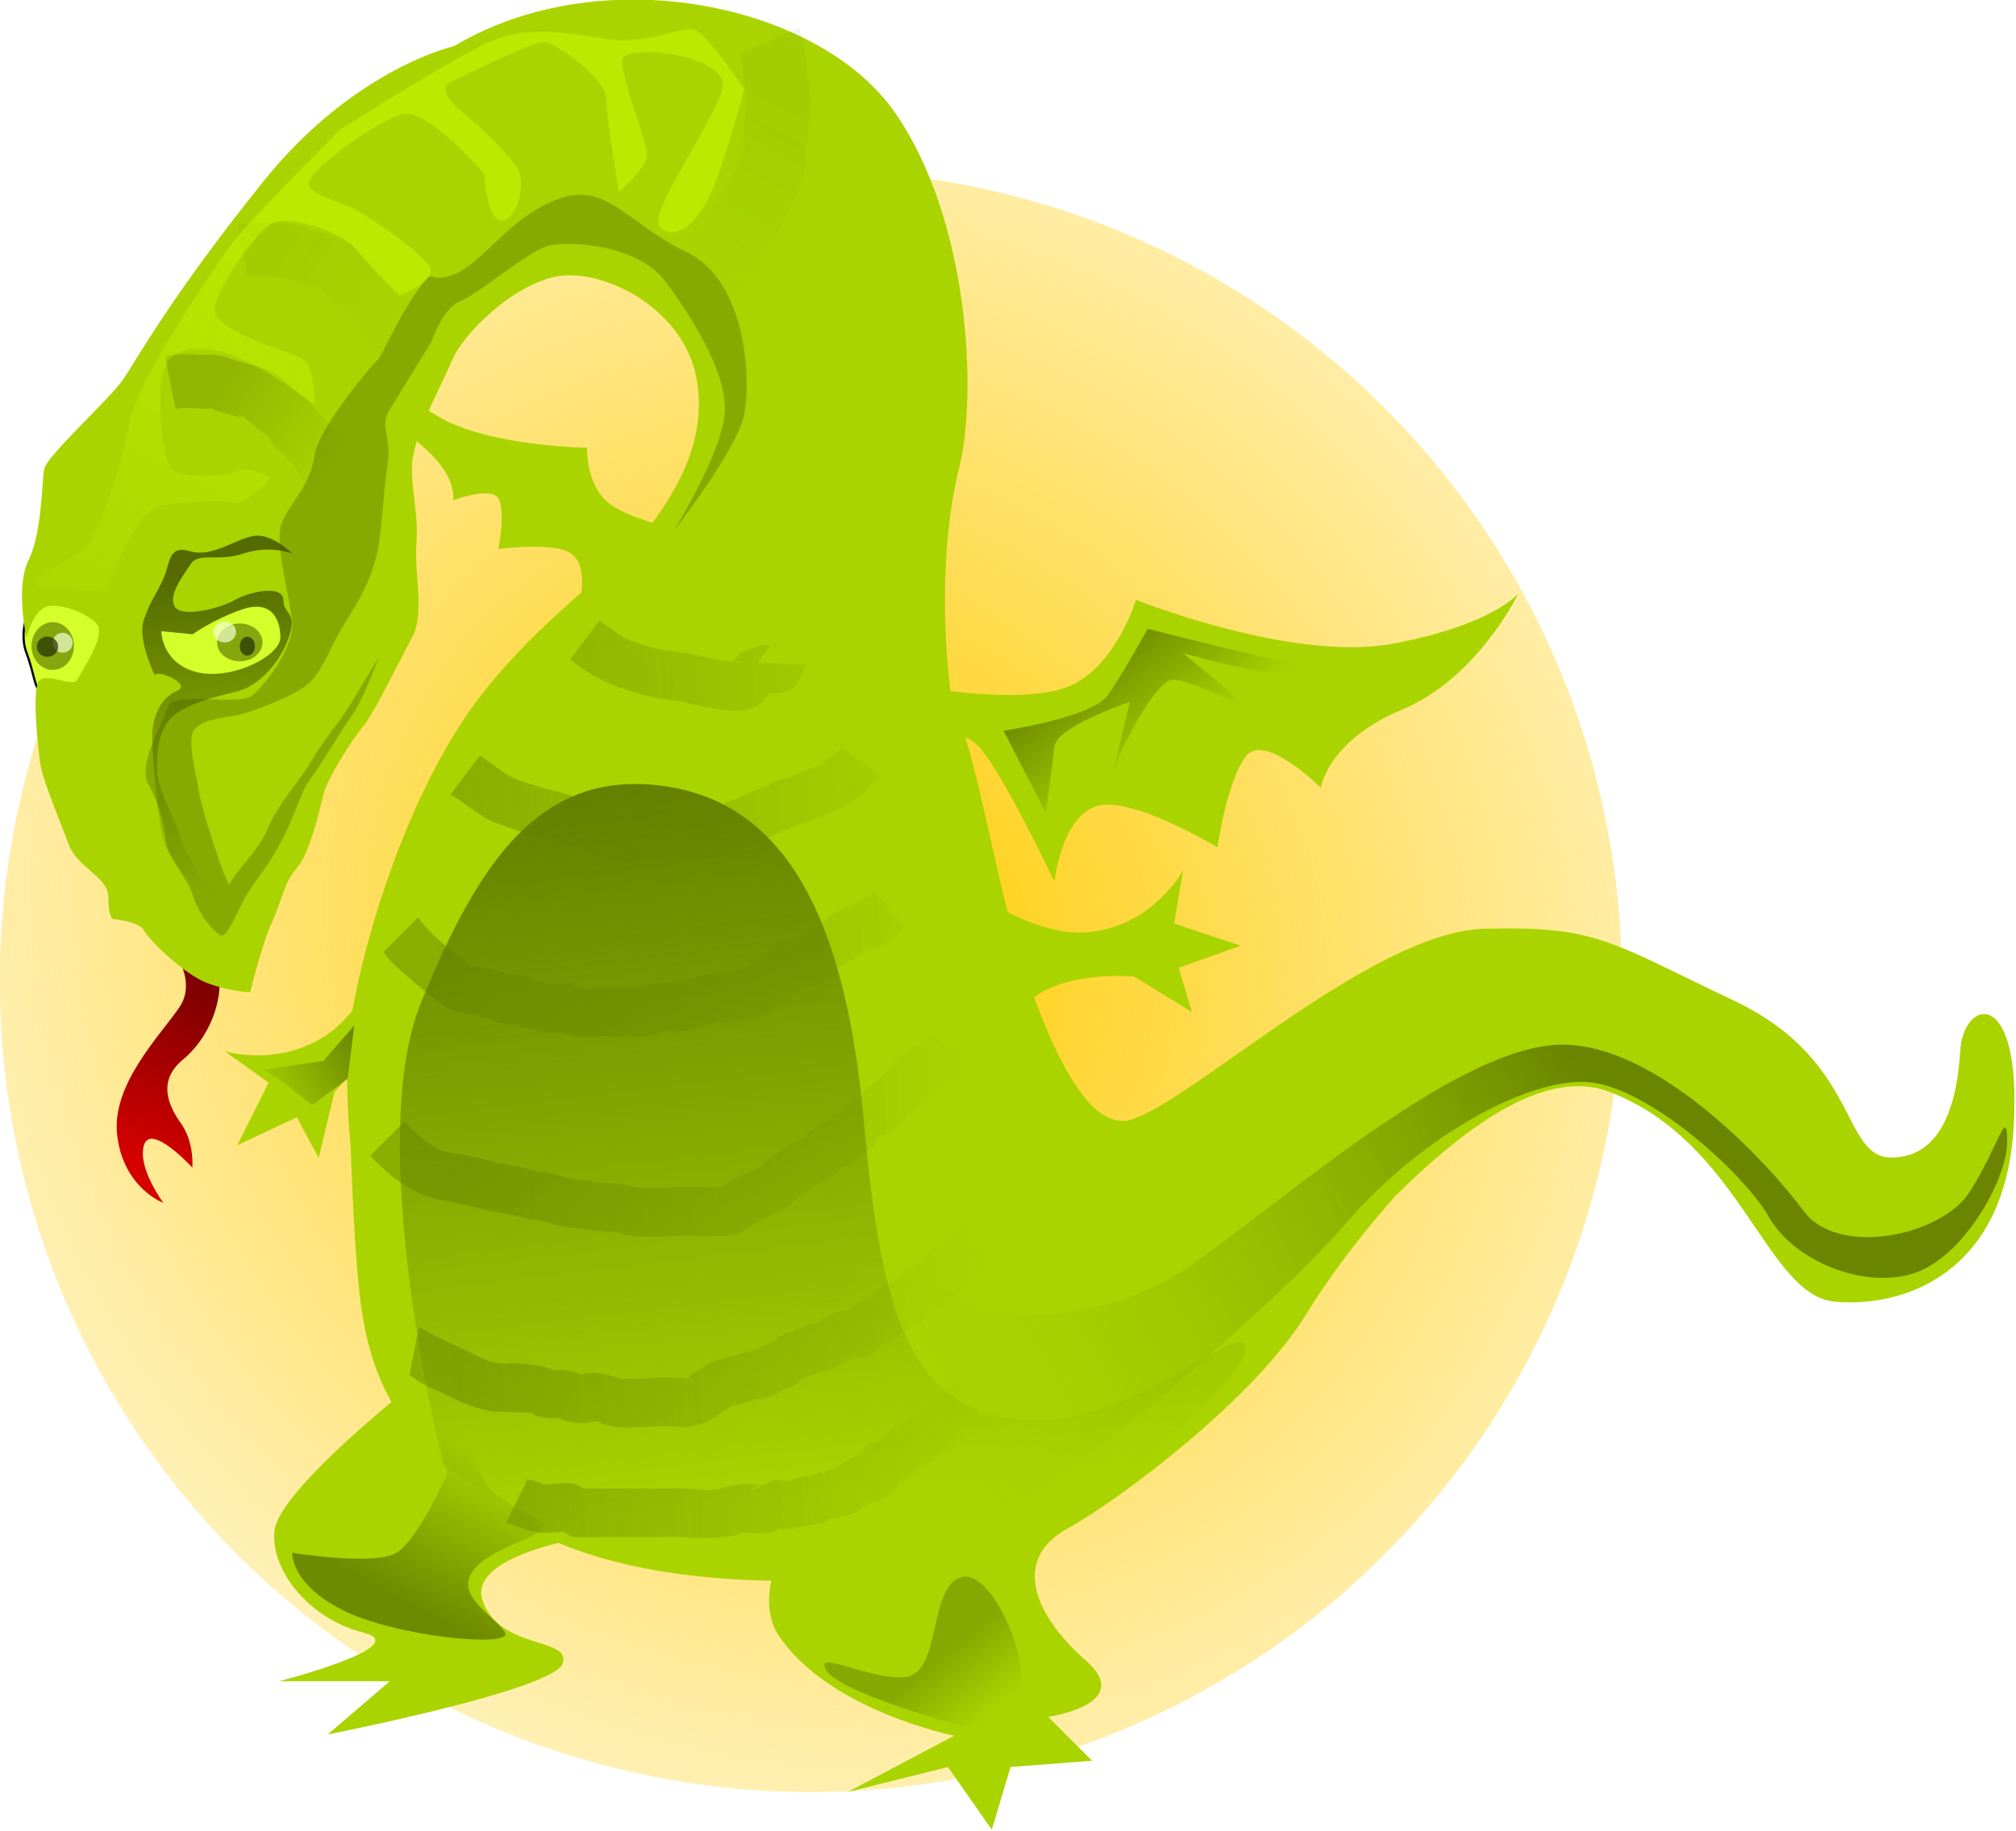
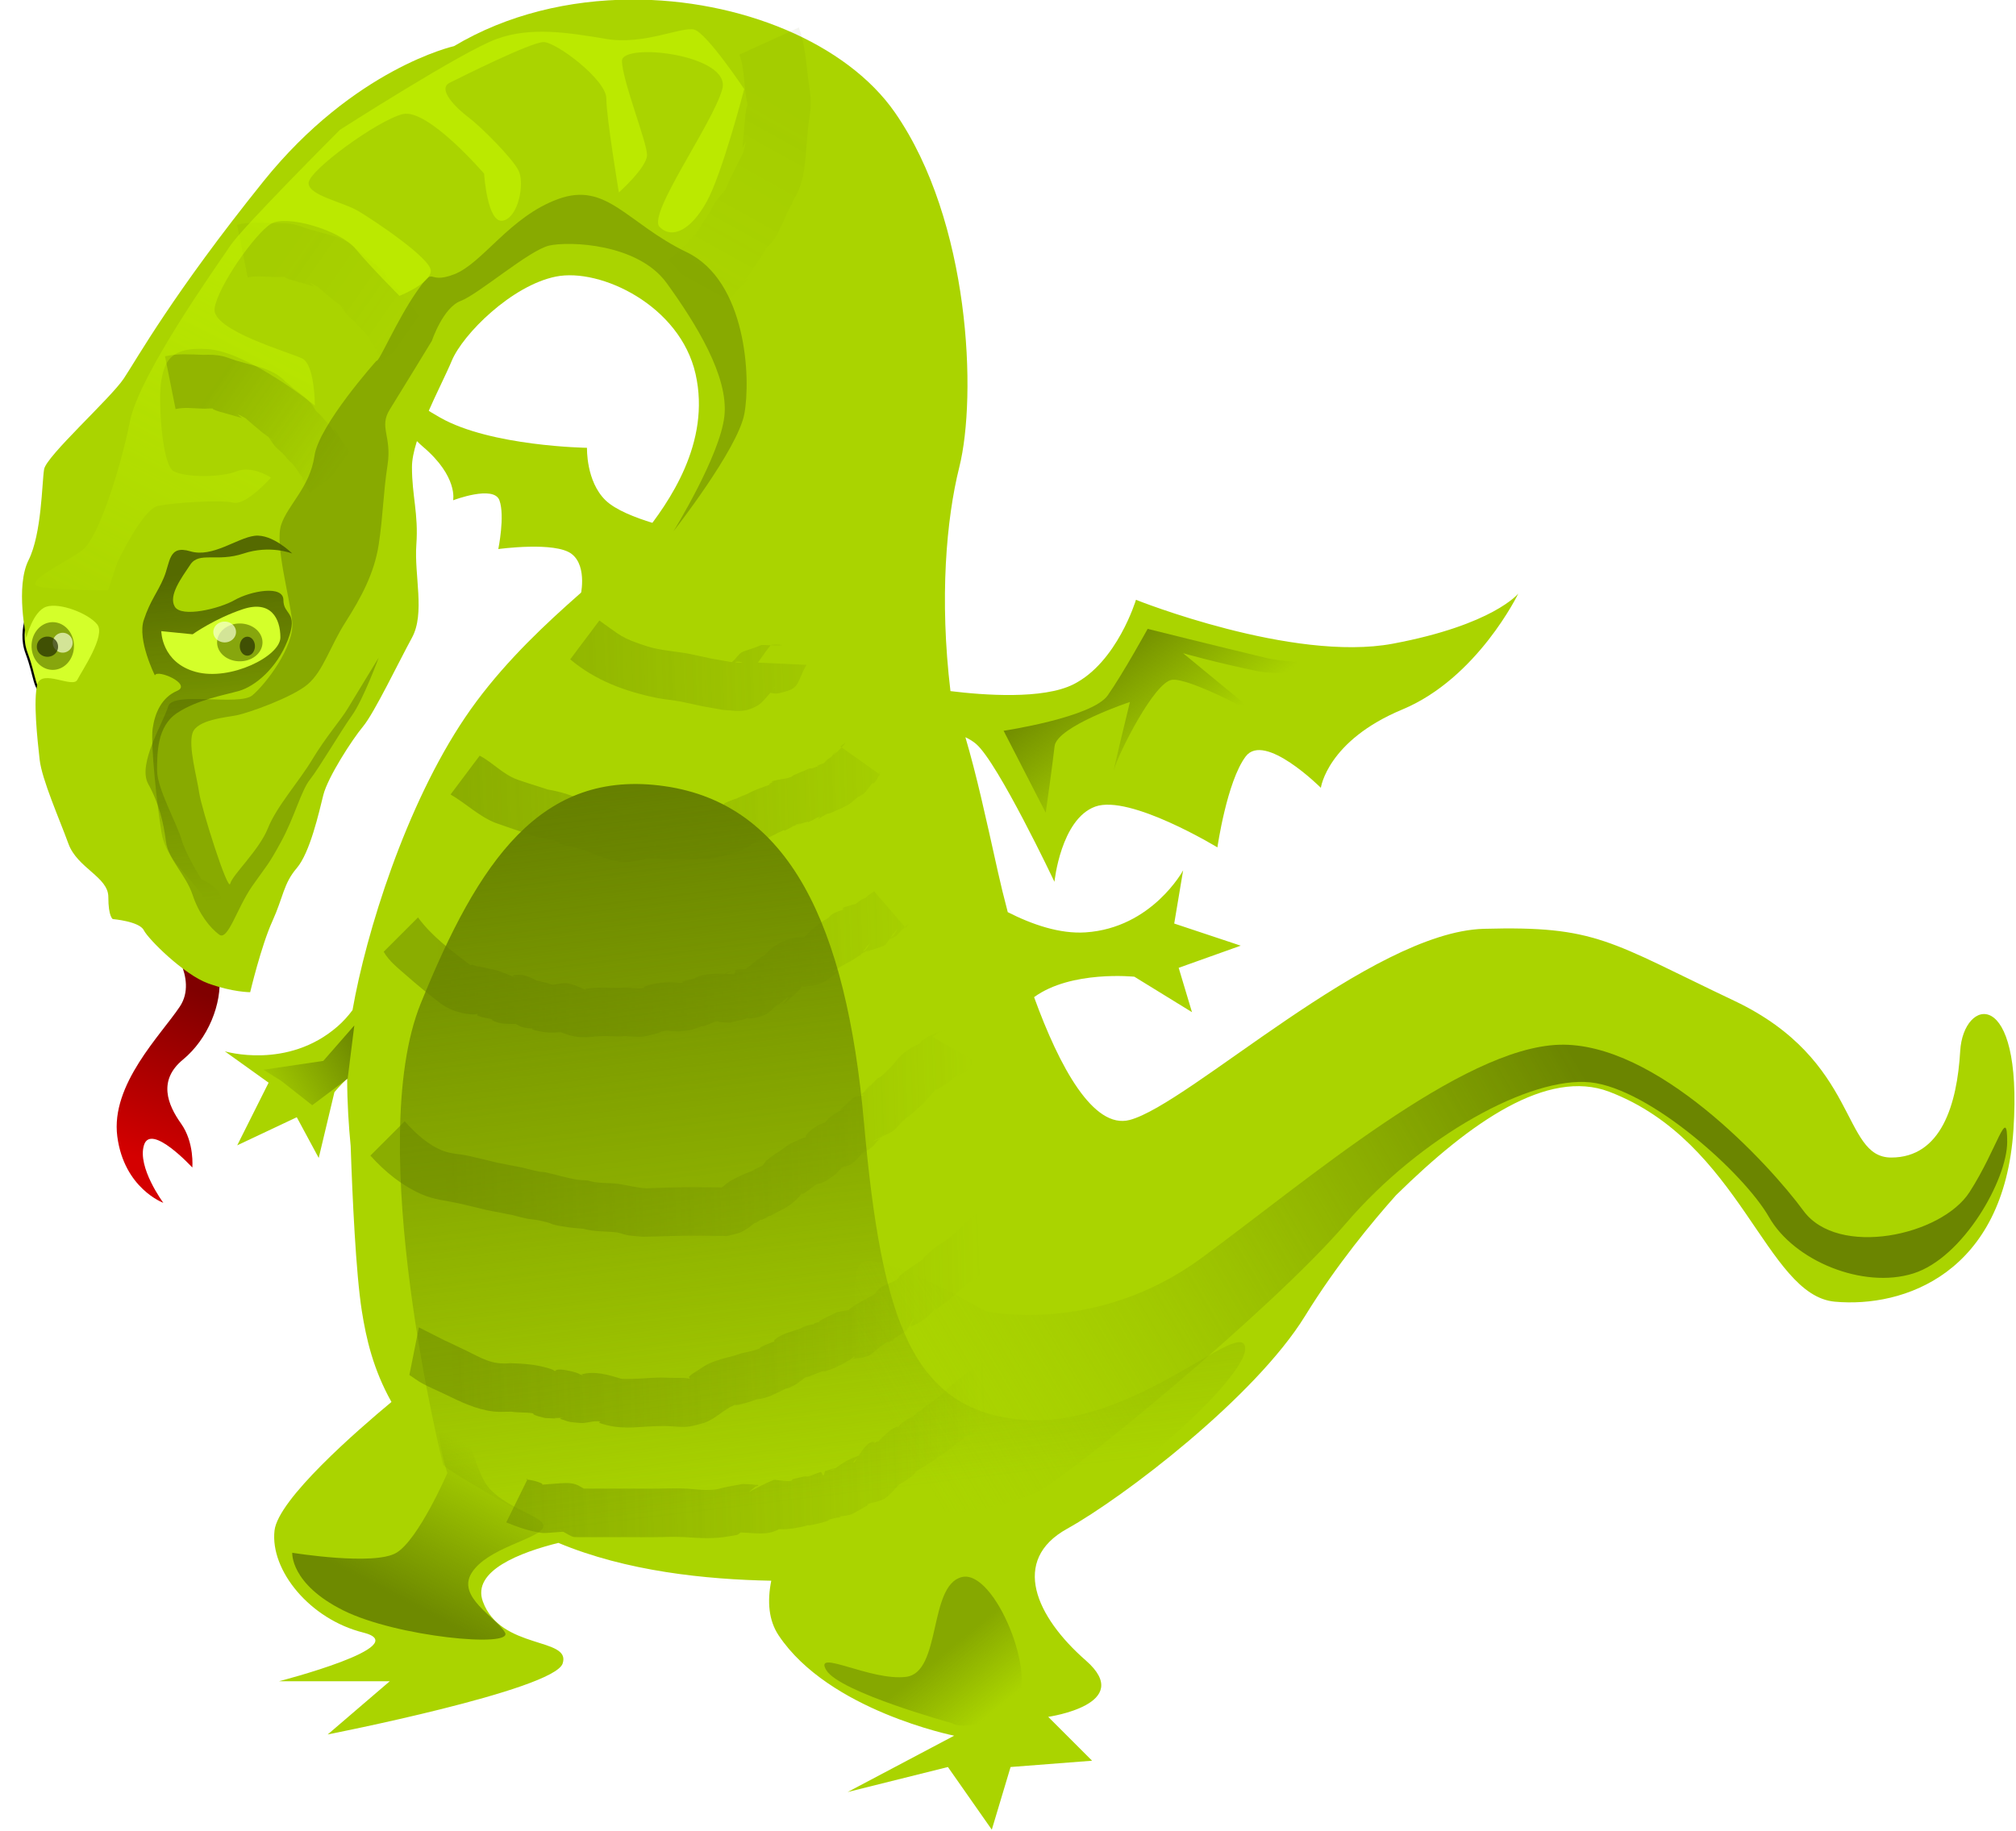
<svg xmlns="http://www.w3.org/2000/svg" xmlns:ns1="http://sodipodi.sourceforge.net/DTD/sodipodi-0.dtd" xmlns:ns2="http://www.inkscape.org/namespaces/inkscape" xmlns:xlink="http://www.w3.org/1999/xlink" width="610.197" height="554.378" id="svg2" ns1:version="0.32" ns2:version="0.46" ns1:docname="cartoon_dragon.svg" ns2:output_extension="org.inkscape.output.svg.inkscape" version="1.0">
  <defs id="defs4">
    <linearGradient ns2:collect="always" id="linearGradient3992">
      <stop style="stop-color:#ffcc00;stop-opacity:1;" offset="0" id="stop3994" />
      <stop style="stop-color:#ffcc00;stop-opacity:0;" offset="1" id="stop3996" />
    </linearGradient>
    <linearGradient ns2:collect="always" id="linearGradient3954">
      <stop style="stop-color:#6b8500;stop-opacity:1;" offset="0" id="stop3956" />
      <stop style="stop-color:#6b8500;stop-opacity:0;" offset="1" id="stop3958" />
    </linearGradient>
    <linearGradient ns2:collect="always" id="linearGradient3944">
      <stop style="stop-color:#6a8500;stop-opacity:1;" offset="0" id="stop3946" />
      <stop style="stop-color:#6a8500;stop-opacity:0;" offset="1" id="stop3948" />
    </linearGradient>
    <linearGradient ns2:collect="always" id="linearGradient3907">
      <stop style="stop-color:#6b8500;stop-opacity:1" offset="0" id="stop3909" />
      <stop style="stop-color:#aad400;stop-opacity:0;" offset="1" id="stop3911" />
    </linearGradient>
    <linearGradient ns2:collect="always" id="linearGradient3847">
      <stop style="stop-color:#6e8a00;stop-opacity:1;" offset="0" id="stop3849" />
      <stop style="stop-color:#6e8a00;stop-opacity:0;" offset="1" id="stop3851" />
    </linearGradient>
    <linearGradient ns2:collect="always" id="linearGradient3769">
      <stop style="stop-color:#6f8b00;stop-opacity:1;" offset="0" id="stop3771" />
      <stop style="stop-color:#6f8b00;stop-opacity:0;" offset="1" id="stop3773" />
    </linearGradient>
    <linearGradient ns2:collect="always" id="linearGradient3728">
      <stop style="stop-color:#800000;stop-opacity:1;" offset="0" id="stop3730" />
      <stop style="stop-color:#d40000;stop-opacity:1" offset="1" id="stop3732" />
    </linearGradient>
    <linearGradient ns2:collect="always" id="linearGradient3690">
      <stop style="stop-color:#668000;stop-opacity:1;" offset="0" id="stop3692" />
      <stop style="stop-color:#668000;stop-opacity:0;" offset="1" id="stop3694" />
    </linearGradient>
    <linearGradient ns2:collect="always" id="linearGradient3345">
      <stop style="stop-color:#ccff00;stop-opacity:1;" offset="0" id="stop3347" />
      <stop style="stop-color:#ccff00;stop-opacity:0;" offset="1" id="stop3349" />
    </linearGradient>
    <linearGradient ns2:collect="always" id="linearGradient3315">
      <stop style="stop-color:#445500;stop-opacity:1;" offset="0" id="stop3317" />
      <stop style="stop-color:#445500;stop-opacity:0;" offset="1" id="stop3319" />
    </linearGradient>
    <linearGradient ns2:collect="always" id="linearGradient3199">
      <stop style="stop-color:#445500;stop-opacity:1;" offset="0" id="stop3201" />
      <stop style="stop-color:#445500;stop-opacity:0;" offset="1" id="stop3203" />
    </linearGradient>
    <ns2:perspective ns1:type="inkscape:persp3d" ns2:vp_x="0 : 526.18109 : 1" ns2:vp_y="0 : 1000 : 0" ns2:vp_z="744.09448 : 526.18109 : 1" ns2:persp3d-origin="372.04724 : 350.78739 : 1" id="perspective10" />
    <filter ns2:collect="always" id="filter3193">
      <feGaussianBlur ns2:collect="always" stdDeviation="8.148" id="feGaussianBlur3195" />
    </filter>
    <filter ns2:collect="always" id="filter3279" x="-0.142" width="1.283" y="-0.05" height="1.1">
      <feGaussianBlur ns2:collect="always" stdDeviation="4.033" id="feGaussianBlur3281" />
    </filter>
    <filter ns2:collect="always" id="filter3311" x="-0.135" width="1.271" y="-0.188" height="1.376">
      <feGaussianBlur ns2:collect="always" stdDeviation="4.95" id="feGaussianBlur3313" />
    </filter>
    <filter ns2:collect="always" id="filter3393">
      <feGaussianBlur ns2:collect="always" stdDeviation="8.306" id="feGaussianBlur3395" />
    </filter>
    <filter ns2:collect="always" id="filter3664" x="-0.094" width="1.188" y="-0.179" height="1.358">
      <feGaussianBlur ns2:collect="always" stdDeviation="10.877" id="feGaussianBlur3666" />
    </filter>
    <filter ns2:collect="always" id="filter3668" x="-0.088" width="1.176" y="-0.204" height="1.409">
      <feGaussianBlur ns2:collect="always" stdDeviation="10.877" id="feGaussianBlur3670" />
    </filter>
    <filter ns2:collect="always" id="filter3672" x="-0.095" width="1.19" y="-0.278" height="1.556">
      <feGaussianBlur ns2:collect="always" stdDeviation="10.877" id="feGaussianBlur3674" />
    </filter>
    <filter ns2:collect="always" id="filter3676" x="-0.109" width="1.218" y="-0.392" height="1.784">
      <feGaussianBlur ns2:collect="always" stdDeviation="10.877" id="feGaussianBlur3678" />
    </filter>
    <filter ns2:collect="always" id="filter3680" x="-0.133" width="1.267" y="-0.481" height="1.962">
      <feGaussianBlur ns2:collect="always" stdDeviation="10.877" id="feGaussianBlur3682" />
    </filter>
    <filter ns2:collect="always" id="filter3684" x="-0.242" width="1.485" y="-0.633" height="2.266">
      <feGaussianBlur ns2:collect="always" stdDeviation="10.877" id="feGaussianBlur3686" />
    </filter>
    <filter ns2:collect="always" id="filter3710">
      <feGaussianBlur ns2:collect="always" stdDeviation="10.693" id="feGaussianBlur3712" />
    </filter>
    <filter ns2:collect="always" id="filter3841" x="-0.099" width="1.199" y="-0.131" height="1.263">
      <feGaussianBlur ns2:collect="always" stdDeviation="3.721" id="feGaussianBlur3843" />
    </filter>
    <filter ns2:collect="always" id="filter3871" x="-0.116" width="1.231" y="-0.121" height="1.241">
      <feGaussianBlur ns2:collect="always" stdDeviation="5.512" id="feGaussianBlur3873" />
    </filter>
    <filter ns2:collect="always" id="filter3931" x="-0.052" width="1.104" y="-0.128" height="1.256">
      <feGaussianBlur ns2:collect="always" stdDeviation="11.346" id="feGaussianBlur3933" />
    </filter>
    <filter ns2:collect="always" id="filter3986">
      <feGaussianBlur ns2:collect="always" stdDeviation="2.431" id="feGaussianBlur3988" />
    </filter>
    <radialGradient ns2:collect="always" xlink:href="#linearGradient3992" id="radialGradient2561" gradientUnits="userSpaceOnUse" gradientTransform="matrix(-1.209,-1.035,0.954,-1.115,497.532,1965.877)" cx="517.198" cy="676.585" fx="517.198" fy="676.585" r="369.716" />
    <linearGradient ns2:collect="always" xlink:href="#linearGradient3728" id="linearGradient2563" gradientUnits="userSpaceOnUse" gradientTransform="matrix(0.562,-0.161,0.161,0.562,1.573,374.96)" x1="257.589" y1="755.377" x2="175.767" y2="866.494" />
    <linearGradient ns2:collect="always" xlink:href="#linearGradient3199" id="linearGradient2565" gradientUnits="userSpaceOnUse" x1="255.569" y1="568.499" x2="269.876" y2="716.992" />
    <linearGradient ns2:collect="always" xlink:href="#linearGradient3315" id="linearGradient2567" gradientUnits="userSpaceOnUse" gradientTransform="translate(7.071,8.081)" x1="302.036" y1="411.925" x2="358.604" y2="451.321" />
    <linearGradient ns2:collect="always" xlink:href="#linearGradient3315" id="linearGradient2569" gradientUnits="userSpaceOnUse" gradientTransform="translate(-25.786,68.081)" x1="302.036" y1="411.925" x2="358.604" y2="451.321" />
    <linearGradient ns2:collect="always" xlink:href="#linearGradient3315" id="linearGradient2571" gradientUnits="userSpaceOnUse" gradientTransform="translate(64.214,-46.204)" x1="302.036" y1="411.925" x2="358.604" y2="451.321" />
    <linearGradient ns2:collect="always" xlink:href="#linearGradient3345" id="linearGradient2573" gradientUnits="userSpaceOnUse" x1="297.143" y1="405.219" x2="193.998" y2="608.076" />
    <linearGradient ns2:collect="always" xlink:href="#linearGradient3690" id="linearGradient2575" gradientUnits="userSpaceOnUse" x1="380" y1="815.219" x2="622.255" y2="806.648" />
    <linearGradient ns2:collect="always" xlink:href="#linearGradient3690" id="linearGradient2577" gradientUnits="userSpaceOnUse" x1="380" y1="815.219" x2="622.255" y2="806.648" />
    <linearGradient ns2:collect="always" xlink:href="#linearGradient3690" id="linearGradient2579" gradientUnits="userSpaceOnUse" x1="380" y1="815.219" x2="622.255" y2="806.648" />
    <linearGradient ns2:collect="always" xlink:href="#linearGradient3690" id="linearGradient2581" gradientUnits="userSpaceOnUse" x1="380" y1="815.219" x2="622.255" y2="806.648" />
    <linearGradient ns2:collect="always" xlink:href="#linearGradient3690" id="linearGradient2583" gradientUnits="userSpaceOnUse" x1="380" y1="815.219" x2="622.255" y2="806.648" />
    <linearGradient ns2:collect="always" xlink:href="#linearGradient3690" id="linearGradient2585" gradientUnits="userSpaceOnUse" x1="380" y1="815.219" x2="622.255" y2="806.648" />
    <linearGradient ns2:collect="always" xlink:href="#linearGradient3690" id="linearGradient2587" gradientUnits="userSpaceOnUse" x1="456.589" y1="666.484" x2="496.995" y2="995.794" />
    <linearGradient ns2:collect="always" xlink:href="#linearGradient3769" id="linearGradient2589" gradientUnits="userSpaceOnUse" x1="601.041" y1="1065.494" x2="623.264" y2="1092.785" />
    <linearGradient ns2:collect="always" xlink:href="#linearGradient3847" id="linearGradient2591" gradientUnits="userSpaceOnUse" x1="368.706" y1="1039.23" x2="404.061" y2="971.55" />
    <linearGradient ns2:collect="always" xlink:href="#linearGradient3907" id="linearGradient2593" gradientUnits="userSpaceOnUse" x1="891.429" y1="781.835" x2="587.143" y2="959.505" />
    <linearGradient ns2:collect="always" xlink:href="#linearGradient3944" id="linearGradient2595" gradientUnits="userSpaceOnUse" x1="344.462" y1="782.651" x2="297.495" y2="810.426" />
    <linearGradient ns2:collect="always" xlink:href="#linearGradient3954" id="linearGradient2597" gradientUnits="userSpaceOnUse" x1="669.731" y1="604.865" x2="708.117" y2="655.372" />
  </defs>
  <ns1:namedview id="base" pagecolor="#ffffff" bordercolor="#666666" borderopacity="1.0" gridtolerance="10000" guidetolerance="10" objecttolerance="10" ns2:pageopacity="0.0" ns2:pageshadow="2" ns2:zoom="0.35" ns2:cx="93.427021" ns2:cy="220.55371" ns2:document-units="px" ns2:current-layer="layer1" showgrid="false" ns2:window-width="1280" ns2:window-height="721" ns2:window-x="0" ns2:window-y="27" />
  <g ns2:label="Layer 1" ns2:groupmode="layer" id="layer1" transform="translate(-60.455,-294.412)">
    <g id="g2528" transform="translate(22.857,-11.429)">
      <g transform="matrix(0.664,0,0,0.664,-80.528,102.634)" id="g4000">
-         <path ns1:type="arc" style="opacity:1;fill:url(#radialGradient2561);fill-opacity:1;fill-rule:nonzero;stroke:none;stroke-width:2;stroke-miterlimit:4;stroke-dasharray:none;stroke-dashoffset:0;stroke-opacity:1" id="path3990" ns1:cx="511.13718" ns1:cy="692.74786" ns1:rx="369.71582" ns1:ry="369.71582" d="M 880.853,692.748 A 369.716,369.716 0 1 1 141.421,692.748 A 369.716,369.716 0 1 1 880.853,692.748 z" transform="translate(36.365,60.609)" />
        <path id="path3738" d="M 490.014,548.182 C 490.014,548.182 462.981,542.886 453.971,534.17 C 444.961,525.454 445.478,510.197 445.478,510.197 C 445.478,510.197 401.708,509.567 378.538,496.422 C 355.368,483.277 351.765,474.229 351.765,474.229 C 351.765,474.229 354.851,496.217 370.812,509.803 C 386.773,523.39 384.454,534.123 384.454,534.123 C 384.454,534.123 402.993,527.03 405.566,534.155 C 408.14,541.279 405.048,556.363 405.048,556.363 C 405.048,556.363 431.053,552.785 438.518,558.616 C 445.984,564.448 442.377,578.571 442.377,578.571 C 442.377,578.571 466.068,557.923 473.02,555.842 C 479.972,553.761 492.072,558.978 492.072,558.978 L 490.014,548.182 z" style="fill:#aad400;fill-opacity:1;fill-rule:evenodd;stroke:none;stroke-width:0.541px;stroke-linecap:butt;stroke-linejoin:miter;stroke-opacity:1" />
        <path style="fill:url(#linearGradient2563);fill-opacity:1;fill-rule:evenodd;stroke:none;stroke-width:1px;stroke-linecap:butt;stroke-linejoin:miter;stroke-opacity:1" d="M 254.4,735.163 C 254.4,735.163 268.466,752.033 259.876,764.952 C 251.286,777.872 228.257,800.471 231.371,824.174 C 234.486,847.877 252.355,854.431 252.355,854.431 C 252.355,854.431 240.319,838.209 243.554,828.056 C 246.789,817.903 265.569,838.34 265.569,838.34 C 265.569,838.34 266.611,826.972 260.429,818.292 C 254.248,809.613 249.85,798.577 261.286,789.145 C 272.722,779.713 279.197,763.711 277.882,750.56 C 276.567,737.409 269.981,729.461 269.981,729.461 L 254.4,735.163 z" id="path3726" />
        <path style="fill:#d4ff2a;fill-rule:evenodd;stroke:#000000;stroke-width:1px;stroke-linecap:butt;stroke-linejoin:miter;stroke-opacity:1" d="M 192.857,580.934 C 192.857,580.934 185.714,592.362 190,603.791 C 194.286,615.219 192.857,619.505 198.571,623.791 C 204.286,628.076 222.857,629.505 227.143,616.648 C 231.429,603.791 235.714,588.076 227.143,583.791 C 218.571,579.505 191.429,579.505 192.857,580.934 z" id="path3339" />
        <path style="fill:#aad400;fill-rule:evenodd;stroke:none;stroke-width:1px;stroke-linecap:butt;stroke-linejoin:miter;stroke-opacity:1" d="M 465.5,305.844 C 437.543,305.996 409.198,312.542 384.875,327.062 C 384.875,327.062 339.416,337.17 298,388.688 C 256.584,440.205 240.405,469.502 234.344,478.594 C 228.283,487.685 199.01,513.939 198,520 C 196.99,526.061 196.967,549.316 190.906,561.438 C 184.845,573.559 189.906,596.781 189.906,596.781 C 189.906,596.781 192.939,584.677 199,582.656 C 205.061,580.636 218.178,585.668 222.219,590.719 C 226.259,595.77 215.177,611.928 213.156,615.969 C 211.136,620.009 196.989,610.929 194.969,618 C 192.948,625.071 194.959,643.252 195.969,652.344 C 196.979,661.435 205.053,679.607 209.094,690.719 C 213.134,701.83 227.281,705.877 227.281,714.969 C 227.281,724.06 229.312,725.062 229.312,725.062 C 229.312,725.063 241.417,726.084 243.438,730.125 C 245.458,734.166 261.638,750.334 272.75,754.375 C 283.862,758.416 291.938,758.406 291.938,758.406 C 291.938,758.406 296.98,737.205 302.031,726.094 C 307.082,714.982 307.095,708.915 313.156,701.844 C 319.217,694.773 323.261,676.581 325.281,668.5 C 327.302,660.419 338.387,643.248 343.438,637.188 C 348.488,631.127 359.627,607.893 365.688,596.781 C 371.748,585.67 366.677,568.486 367.688,554.344 C 368.698,540.202 365.688,532.132 365.688,519 C 365.687,505.868 378.793,482.622 383.844,470.5 C 388.895,458.378 411.141,436.166 431.344,432.125 C 451.547,428.084 487.898,445.248 494.969,476.562 C 502.04,507.877 482.841,535.16 470.719,550.312 C 458.597,565.465 417.18,592.75 389.906,633.156 C 362.864,673.219 344.807,731.119 338.594,766.562 C 336.558,769.309 334.298,771.799 331.812,773.969 C 308.933,793.944 280.375,785.344 280.375,785.344 L 300.344,799.656 L 286.031,828.219 L 313.188,815.406 L 323.188,833.969 L 330.344,803.969 C 330.344,803.969 332.514,801.315 336.156,797.719 C 336.156,808.921 336.888,819.71 337.75,828.5 C 338.523,851.39 340.09,886.34 342.844,903.781 C 344.821,916.302 348.009,930.359 356.344,945.219 C 340.754,958.183 304.618,989.597 303.031,1003.875 C 301.011,1022.058 319.194,1044.283 343.438,1050.344 C 367.681,1056.405 305.062,1072.562 305.062,1072.562 L 355.562,1072.562 L 327.281,1096.812 C 327.281,1096.812 430.334,1076.59 434.375,1064.469 C 438.416,1052.347 406.081,1058.411 398,1036.188 C 392.882,1022.113 415.298,1013.738 432.438,1009.469 C 463.448,1022.444 499.61,1026.159 529.469,1026.719 C 527.596,1036.114 528.243,1044.755 532.844,1051.656 C 555.701,1085.942 612.844,1097.375 612.844,1097.375 L 564.281,1123.062 L 610,1111.656 L 630,1140.219 L 638.562,1111.656 L 675.719,1108.781 L 655.719,1088.781 C 655.719,1088.781 695.701,1083.062 672.844,1063.062 C 649.987,1043.062 638.567,1017.348 664.281,1003.062 C 689.996,988.777 749.987,943.08 772.844,905.938 C 787.129,882.723 803.652,862.854 814.031,851.219 C 814.128,851.11 814.186,851.045 814.281,850.938 C 814.302,850.917 814.323,850.896 814.344,850.875 C 848.318,817.496 883.33,793.074 911.438,803.781 C 971.437,826.638 982.853,896.643 1014.281,899.5 C 1045.71,902.357 1091.433,886.652 1095.719,820.938 C 1100.004,755.223 1072.866,760.933 1071.438,785.219 C 1070.009,809.504 1062.857,833.781 1040,833.781 C 1017.143,833.781 1025.705,789.518 968.562,762.375 C 911.42,735.232 905.71,728.071 854.281,729.5 C 802.853,730.929 719.987,809.513 692.844,816.656 C 676.282,821.015 660.795,792.398 649.281,760.656 C 666.176,748.316 695,751.344 695,751.344 L 721.25,767.5 L 715.188,747.281 L 743.469,737.188 L 713.156,727.094 L 717.219,702.844 C 717.219,702.844 703.055,729.105 672.75,731.125 C 661.013,731.907 648.372,727.554 637.281,721.906 C 635.533,715.294 634.027,709.105 632.844,703.781 C 626.947,677.244 623.063,659.49 617.969,642.156 C 619.784,642.998 621.438,644.013 622.844,645.219 C 632.844,653.79 658.563,708.062 658.562,708.062 C 658.562,708.062 661.442,679.496 677.156,673.781 C 692.871,668.067 732.844,692.375 732.844,692.375 C 732.844,692.375 737.147,662.366 745.719,650.938 C 754.29,639.509 780,665.219 780,665.219 C 780,665.219 782.871,643.786 817.156,629.5 C 851.442,615.214 870,576.656 870,576.656 C 870,576.656 858.558,590.929 812.844,599.5 C 767.129,608.071 695.719,579.5 695.719,579.5 C 695.719,579.5 687.156,608.062 667.156,618.062 C 653.284,624.999 626.356,623.001 611.156,621.125 C 606.093,578.855 609.267,542.683 615.188,519 C 623.269,486.675 620.22,406.872 585.875,357.375 C 563.873,325.666 515.337,305.573 465.5,305.844 z" id="path2383" />
        <path style="fill:#88aa00;fill-rule:evenodd;stroke:none;stroke-width:1px;stroke-linecap:butt;stroke-linejoin:miter;stroke-opacity:1;filter:url(#filter3193)" d="M 349.513,470.514 C 349.513,470.514 323.249,499.809 321.229,513.951 C 319.208,528.093 309.107,536.174 306.076,545.266 C 303.046,554.357 310.117,578.601 311.127,589.712 C 312.137,600.824 299.005,617.997 292.944,623.047 C 286.883,628.098 256.579,621.027 254.558,628.098 C 252.538,635.169 240.416,654.362 245.467,663.453 C 250.518,672.545 252.538,681.636 253.548,689.717 C 254.558,697.799 262.64,704.87 265.67,713.961 C 268.701,723.052 273.751,729.113 277.792,732.144 C 281.833,735.174 285.873,720.022 292.944,709.92 C 300.015,699.819 300.015,700.829 306.076,689.717 C 312.137,678.606 315.168,666.484 319.208,661.433 C 323.249,656.382 333.35,639.21 338.401,632.139 C 343.452,625.068 350.523,605.875 350.523,605.875 C 350.523,605.875 339.411,624.058 336.381,629.108 C 333.35,634.159 326.279,642.24 320.218,652.342 C 314.157,662.443 304.056,673.555 300.015,683.657 C 295.975,693.758 283.853,704.87 282.843,708.91 C 281.833,712.951 269.711,674.565 268.701,667.494 C 267.69,660.423 263.65,646.281 265.67,640.22 C 267.69,634.159 280.822,633.149 285.873,632.139 C 290.924,631.129 311.127,624.058 318.198,617.997 C 325.269,611.936 328.3,600.824 335.371,589.712 C 342.442,578.601 348.503,567.489 350.523,554.357 C 352.543,541.225 352.543,531.123 354.564,517.991 C 356.584,504.86 350.523,500.819 355.574,492.738 C 360.624,484.656 374.767,461.423 374.767,461.423 C 374.767,461.423 379.817,446.271 387.899,443.24 C 395.98,440.21 419.213,420.007 428.305,417.986 C 437.396,415.966 468.711,416.976 481.843,435.159 C 494.975,453.342 510.127,477.585 508.107,495.768 C 506.086,513.951 484.873,548.296 484.873,548.296 C 484.873,548.296 514.168,510.92 517.198,494.758 C 520.229,478.596 518.208,434.149 490.934,421.017 C 463.66,407.885 454.569,388.692 432.345,396.773 C 410.122,404.854 398,426.068 384.868,431.118 C 371.736,436.169 376.787,426.068 367.696,439.2 C 358.604,452.332 350.523,471.524 349.513,470.514 z" id="path2385" />
        <path style="opacity:0.912;fill:url(#linearGradient2565);fill-opacity:1;fill-rule:evenodd;stroke:none;stroke-width:1px;stroke-linecap:butt;stroke-linejoin:miter;stroke-opacity:1;filter:url(#filter3279)" d="M 248.498,613.956 C 248.498,613.956 240.416,597.794 243.447,588.702 C 246.477,579.611 249.508,576.58 252.538,569.509 C 255.569,562.438 254.558,554.357 264.66,557.387 C 274.761,560.418 285.873,551.327 293.954,550.316 C 302.036,549.306 311.127,558.398 311.127,558.398 C 311.127,558.398 301.025,554.357 288.904,558.398 C 276.782,562.438 268.701,557.387 264.66,563.448 C 260.619,569.509 254.558,577.59 257.589,582.641 C 260.619,587.692 277.792,583.651 284.863,579.611 C 291.934,575.57 307.086,572.54 307.086,579.611 C 307.086,586.682 314.157,584.662 309.107,597.794 C 304.056,610.926 293.954,619.007 286.883,621.027 C 279.812,623.047 267.69,625.068 258.599,631.129 C 249.508,637.189 249.508,649.311 249.508,657.393 C 249.508,665.474 258.599,681.636 260.619,688.707 C 262.64,695.778 269.711,706.89 269.711,706.89 C 269.711,706.89 279.812,710.931 278.802,718.002 C 277.792,725.073 283.853,733.154 283.853,733.154 L 287.893,744.266 C 287.893,744.266 280.822,729.113 276.782,726.083 C 272.741,723.052 277.792,725.073 270.721,714.971 C 263.65,704.87 253.548,697.799 251.528,685.677 C 249.508,673.555 246.477,645.271 247.487,638.2 C 248.498,631.129 251.528,624.058 258.599,621.027 C 265.67,617.997 249.508,610.926 248.498,613.956 z" id="path3197" />
        <path style="opacity:0.242;fill:url(#linearGradient2567);fill-opacity:1;fill-rule:nonzero;stroke:none;stroke-width:2;stroke-miterlimit:4;stroke-dasharray:none;stroke-dashoffset:0;stroke-opacity:1;filter:url(#filter3311)" id="path3289" d="M 285.995,408.492 C 291.779,407.1 297.627,407.657 303.48,407.817 C 306.517,407.736 309.388,407.738 312.403,408.469 C 314.464,408.968 316.422,409.825 318.449,410.443 C 321.504,411.375 324.609,412.132 327.684,412.993 C 333.582,414.657 338.565,416.736 342.372,421.812 C 342.777,422.351 340.533,419.881 341.104,420.238 C 342.424,421.062 343.483,422.245 344.672,423.248 C 347.808,425.565 350.863,427.703 353.238,430.883 C 354.048,431.968 354.581,433.236 355.239,434.42 C 355.354,434.626 355.674,435.254 355.554,435.052 C 355.247,434.533 354.969,433.998 354.677,433.471 C 354.606,433.353 354.359,433.024 354.463,433.116 C 357.989,436.223 356.908,435.511 360.361,439.297 C 360.519,439.47 361.048,439.93 360.903,439.745 C 360.468,439.189 359.75,438.784 360.357,439.145 C 373.934,457.316 362.832,443.005 363.116,441.927 C 363.33,441.113 367.274,448.582 367.082,448.523 C 365.816,448.134 365.718,446.252 365.036,445.116 C 366.118,446.482 369.314,450.024 369.197,451.636 C 369.097,453.007 367.276,449.459 367.074,448.099 C 366.901,446.94 368.475,449.981 369.241,450.868 C 369.892,452.126 370.517,453.398 371.193,454.644 C 371.226,454.705 371.15,454.371 371.178,454.435 C 372.148,456.61 375.119,463.934 373.132,461.321 C 371.841,459.624 371.527,457.364 370.9,455.325 C 370.793,454.977 371.337,455.908 371.556,456.199 L 351.814,470.736 C 350.785,468.374 349.857,465.965 348.726,463.649 C 348.424,463.03 349.117,464.969 349.313,465.629 C 349.431,465.818 349.761,466.397 349.667,466.195 C 349.28,465.371 348.557,464.66 348.434,463.759 C 348.34,463.071 349.193,464.921 349.572,465.502 C 344.965,459.149 358.179,476.756 346.418,460.7 C 345.949,460.06 347.373,461.979 347.725,462.69 C 347.757,462.753 345.379,459.677 347.729,462.481 C 346.612,460.912 345.511,459.331 344.378,457.773 C 344.13,457.433 345.281,459.192 345.071,458.828 C 344.64,458.081 342.938,456.252 343.715,456.625 C 344.647,457.072 346.091,459.993 345.603,459.083 C 343.265,454.728 338.302,449.24 347.087,459.759 C 345.056,458.43 343.277,456.941 341.645,455.133 C 341.205,454.645 340.885,454.055 340.433,453.579 C 338.953,452.02 337.213,450.722 335.79,449.103 C 335.049,448.034 334.269,446.992 333.567,445.897 C 333.342,445.544 332.615,444.644 333.014,444.769 C 333.511,444.924 333.578,445.654 333.95,446.017 C 334.234,446.294 335.255,446.915 334.953,446.658 C 332.968,444.967 330.66,443.677 328.751,441.891 C 326.782,440.178 320.727,435.264 322.941,436.645 C 323.916,437.254 324.923,437.813 325.874,438.461 C 327.292,439.427 314.728,431.876 321.071,436.601 C 320.637,436.479 310.818,433.734 310.339,433.579 C 309.479,433.301 308.638,432.96 307.83,432.555 C 307.751,432.515 307.866,432.303 307.778,432.295 C 306.104,432.155 304.413,432.495 302.738,432.322 C 298.735,432.193 294.77,431.634 290.803,432.532 L 285.995,408.492 z" />
        <path d="M 253.137,468.492 C 258.922,467.1 264.769,467.657 270.623,467.817 C 273.66,467.736 276.53,467.738 279.546,468.469 C 281.607,468.968 283.564,469.825 285.592,470.443 C 288.647,471.375 291.752,472.132 294.827,472.993 C 300.725,474.657 305.708,476.736 309.515,481.812 C 309.919,482.351 307.676,479.881 308.247,480.238 C 309.567,481.062 310.626,482.245 311.815,483.248 C 314.95,485.565 318.005,487.703 320.38,490.883 C 321.191,491.968 321.724,493.236 322.382,494.42 C 322.497,494.626 322.817,495.254 322.697,495.052 C 322.39,494.533 322.112,493.998 321.82,493.471 C 321.749,493.353 321.502,493.024 321.606,493.116 C 325.132,496.223 324.051,495.511 327.504,499.297 C 327.662,499.47 328.191,499.93 328.046,499.745 C 327.611,499.189 326.893,498.784 327.5,499.145 C 341.076,517.316 329.974,503.005 330.259,501.927 C 330.473,501.113 334.417,508.582 334.225,508.523 C 332.959,508.134 332.861,506.252 332.179,505.116 C 333.261,506.482 336.457,510.024 336.34,511.636 C 336.24,513.007 334.419,509.459 334.217,508.099 C 334.044,506.94 335.618,509.981 336.384,510.868 C 337.035,512.126 337.66,513.398 338.336,514.644 C 338.369,514.705 338.293,514.371 338.321,514.435 C 339.291,516.61 342.262,523.934 340.275,521.321 C 338.984,519.624 338.67,517.364 338.043,515.325 C 337.936,514.977 338.48,515.908 338.699,516.199 L 318.957,530.736 C 317.928,528.374 316.999,525.965 315.869,523.649 C 315.567,523.03 316.26,524.969 316.456,525.629 C 316.574,525.818 316.904,526.397 316.81,526.195 C 316.422,525.371 315.7,524.66 315.577,523.759 C 315.483,523.071 316.335,524.921 316.715,525.502 C 312.108,519.149 325.322,536.756 313.561,520.7 C 313.092,520.06 314.515,521.979 314.868,522.69 C 314.899,522.753 312.522,519.677 314.872,522.481 C 313.755,520.912 312.654,519.331 311.521,517.773 C 311.273,517.433 312.424,519.192 312.214,518.828 C 311.783,518.081 310.08,516.252 310.858,516.625 C 311.789,517.072 313.234,519.993 312.745,519.083 C 310.408,514.728 305.445,509.24 314.23,519.759 C 312.198,518.43 310.42,516.941 308.788,515.133 C 308.348,514.645 308.028,514.055 307.576,513.579 C 306.096,512.02 304.355,510.722 302.933,509.103 C 302.192,508.034 301.412,506.992 300.71,505.897 C 300.484,505.544 299.757,504.644 300.157,504.769 C 300.653,504.924 300.721,505.654 301.093,506.017 C 301.377,506.294 302.397,506.915 302.096,506.658 C 300.111,504.967 297.803,503.677 295.893,501.891 C 293.925,500.178 287.87,495.264 290.084,496.645 C 291.059,497.254 292.066,497.813 293.016,498.461 C 294.435,499.427 281.871,491.876 288.214,496.601 C 287.78,496.479 277.961,493.734 277.482,493.579 C 276.622,493.301 275.781,492.96 274.973,492.555 C 274.894,492.515 275.009,492.303 274.921,492.295 C 273.247,492.155 271.556,492.495 269.88,492.322 C 265.877,492.193 261.913,491.634 257.945,492.532 L 253.137,468.492 z" id="path3323" style="opacity:0.496;fill:url(#linearGradient2569);fill-opacity:1;fill-rule:nonzero;stroke:none;stroke-width:2;stroke-miterlimit:4;stroke-dasharray:none;stroke-dashoffset:0;stroke-opacity:1;filter:url(#filter3311)" />
        <path style="opacity:0.242;fill:url(#linearGradient2571);fill-opacity:1;fill-rule:nonzero;stroke:none;stroke-width:2;stroke-miterlimit:4;stroke-dasharray:none;stroke-dashoffset:0;stroke-opacity:1;filter:url(#filter3311)" id="path3335" d="M 343.137,354.206 C 348.922,352.814 354.769,353.371 360.623,353.532 C 363.66,353.45 366.53,353.452 369.546,354.183 C 371.607,354.683 373.564,355.539 375.592,356.157 C 378.647,357.089 381.752,357.846 384.827,358.707 C 390.725,360.372 395.708,362.45 399.515,367.526 C 399.919,368.065 397.676,365.595 398.247,365.952 C 399.567,366.776 400.626,367.959 401.815,368.962 C 404.95,371.28 408.005,373.417 410.38,376.597 C 411.191,377.682 411.724,378.95 412.382,380.134 C 412.497,380.34 412.817,380.968 412.697,380.766 C 412.39,380.248 412.112,379.712 411.82,379.186 C 411.749,379.067 411.502,378.738 411.606,378.83 C 415.132,381.937 414.051,381.225 417.504,385.011 C 417.662,385.184 418.191,385.644 418.046,385.46 C 417.611,384.903 416.893,384.498 417.5,384.859 C 431.076,403.031 419.974,388.72 420.259,387.641 C 420.473,386.827 424.417,394.297 424.225,394.238 C 422.959,393.849 422.861,391.966 422.179,390.83 C 423.261,392.196 426.457,395.738 426.34,397.35 C 426.24,398.721 424.419,395.173 424.217,393.814 C 424.044,392.654 425.618,395.695 426.384,396.582 C 427.035,397.841 427.66,399.113 428.336,400.358 C 428.369,400.419 428.293,400.085 428.321,400.149 C 429.291,402.325 432.262,409.648 430.275,407.036 C 428.984,405.338 428.67,403.078 428.043,401.04 C 427.936,400.692 428.48,401.622 428.699,401.913 L 408.957,416.451 C 407.928,414.088 406.999,411.679 405.869,409.363 C 405.567,408.744 406.26,410.683 406.456,411.343 C 406.574,411.532 406.904,412.111 406.81,411.91 C 406.422,411.086 405.7,410.375 405.577,409.473 C 405.483,408.785 406.335,410.635 406.715,411.217 C 402.108,404.863 415.322,422.47 403.561,406.415 C 403.092,405.774 404.515,407.694 404.868,408.405 C 404.899,408.467 402.522,405.391 404.872,408.195 C 403.755,406.626 402.654,405.045 401.521,403.487 C 401.273,403.147 402.424,404.907 402.214,404.542 C 401.783,403.795 400.08,401.966 400.858,402.339 C 401.789,402.786 403.234,405.708 402.745,404.797 C 400.408,400.442 395.445,394.955 404.23,405.474 C 402.198,404.144 400.42,402.655 398.788,400.847 C 398.348,400.359 398.028,399.769 397.576,399.293 C 396.096,397.734 394.355,396.436 392.933,394.817 C 392.192,393.749 391.412,392.706 390.71,391.611 C 390.484,391.259 389.757,390.358 390.157,390.483 C 390.653,390.639 390.721,391.368 391.093,391.731 C 391.377,392.008 392.397,392.629 392.096,392.372 C 390.111,390.681 387.803,389.392 385.893,387.605 C 383.925,385.892 377.87,380.979 380.084,382.36 C 381.059,382.968 382.066,383.527 383.016,384.175 C 384.435,385.142 371.871,377.59 378.214,382.315 C 377.78,382.194 367.961,379.448 367.482,379.294 C 366.622,379.016 365.781,378.674 364.973,378.269 C 364.894,378.23 365.009,378.017 364.921,378.01 C 363.247,377.869 361.556,378.21 359.88,378.037 C 355.877,377.907 351.913,377.348 347.945,378.246 L 343.137,354.206 z" ns2:transform-center-x="20.139076" ns2:transform-center-y="49.918815" transform="matrix(0.2,1.384,-1.166,0.237,886.45,-240.284)" />
        <path style="fill:#d4ff2a;fill-rule:evenodd;stroke:none;stroke-width:1px;stroke-linecap:butt;stroke-linejoin:miter;stroke-opacity:1" d="M 251.429,593.791 C 251.429,593.791 251.429,608.076 267.143,612.362 C 282.857,616.648 305.714,605.219 305.714,596.648 C 305.714,588.076 301.429,579.505 288.571,583.791 C 275.714,588.076 265.714,595.219 265.714,595.219 L 251.429,593.791 z" id="path3341" />
        <path style="opacity:0.692;fill:url(#linearGradient2573);fill-opacity:1;fill-rule:evenodd;stroke:none;stroke-width:1px;stroke-linecap:butt;stroke-linejoin:miter;stroke-opacity:1;filter:url(#filter3393)" d="M 231.429,562.362 C 231.429,562.362 242.857,538.076 250,536.648 C 257.143,535.219 278.571,533.791 284.286,535.219 C 290,536.648 301.429,523.791 301.429,523.791 C 301.429,523.791 292.857,518.076 285.714,520.934 C 278.571,523.791 262.857,523.791 257.143,520.934 C 251.429,518.076 250,486.648 251.429,479.505 C 252.857,472.362 254.286,463.791 272.857,465.219 C 291.429,466.648 321.429,490.934 321.429,490.934 C 321.429,490.934 321.429,472.362 315.714,469.505 C 310,466.648 274.286,456.648 275.714,446.648 C 277.143,436.648 294.286,412.362 301.429,408.076 C 308.571,403.791 332.857,410.934 340,419.505 C 347.143,428.076 360,440.934 360,440.934 C 360,440.934 374.286,435.219 374.286,429.505 C 374.286,423.791 348.571,406.648 341.429,402.362 C 334.286,398.076 318.571,395.219 318.571,389.505 C 318.571,383.791 350,360.934 361.429,358.076 C 372.857,355.219 398.571,385.219 398.571,385.219 C 398.571,385.219 400,408.076 407.143,406.648 C 414.286,405.219 417.143,389.505 414.286,383.791 C 411.429,378.076 397.143,363.791 391.429,359.505 C 385.714,355.219 377.143,346.648 382.857,343.791 C 388.571,340.934 420,325.219 425.714,325.219 C 431.429,325.219 454.286,342.362 454.286,350.934 C 454.286,359.505 460,393.791 460,393.791 C 460,393.791 472.857,382.362 472.857,376.648 C 472.857,370.934 461.429,342.362 461.429,333.791 C 461.429,325.219 511.429,330.934 507.143,346.648 C 502.857,362.362 472.857,403.791 478.571,409.505 C 484.286,415.219 492.857,410.934 500,398.076 C 507.143,385.219 517.143,346.648 517.143,346.648 C 517.143,346.648 500,320.934 494.286,319.505 C 488.571,318.076 471.429,326.648 454.286,323.791 C 437.143,320.934 420,318.076 404.286,323.791 C 388.571,329.505 332.857,365.219 332.857,365.219 C 332.857,365.219 288.571,409.505 282.857,418.076 C 277.143,426.648 241.429,476.648 237.143,498.076 C 232.857,519.505 222.857,550.934 215.714,556.648 C 208.571,562.362 185.714,572.362 197.143,573.791 C 208.571,575.219 227.143,575.219 227.143,575.219 L 231.429,562.362 z" id="path3343" />
        <path style="opacity:0.692;fill:url(#linearGradient2575);fill-opacity:1;fill-rule:nonzero;stroke:none;stroke-width:2;stroke-miterlimit:4;stroke-dasharray:none;stroke-dashoffset:0;stroke-opacity:1;filter:url(#filter3684)" id="path3406" d="M 451.104,588.945 C 461.193,596 460.843,596.832 473.068,600.759 C 478.453,602.488 486.051,603.02 491.565,604.027 C 505.56,606.999 499.061,605.758 511.039,607.861 C 512.724,607.938 514.41,608.195 516.093,608.092 C 516.85,608.045 514.606,607.603 513.852,607.689 C 512.992,607.787 512.059,609.218 511.428,608.624 C 510.855,608.084 512.328,607.331 512.824,606.72 C 516.903,601.693 515.529,604.019 525.077,600.093 C 542.766,600.717 529.945,599.376 529.226,600.203 C 527.076,602.675 525.343,605.481 523.401,608.12 L 545.499,609.154 C 541.206,616.811 542.522,619.527 535.88,621.334 C 531.507,622.524 531.916,622.396 528.891,621.884 C 529.73,620.943 530.592,620.02 531.41,619.06 C 531.637,618.793 530.884,619.53 530.664,619.803 C 530.173,620.408 529.818,621.122 529.282,621.687 C 527.281,623.794 525.577,626.333 523.069,627.799 C 517.234,631.211 513.331,630.074 507.195,629.647 C 494.878,627.463 501.185,628.698 488.283,625.905 C 484.664,625.242 480.978,624.963 477.371,624.237 C 462.95,621.337 449.219,616.253 437.83,606.642 L 451.104,588.945 z" />
        <path style="opacity:0.692;fill:url(#linearGradient2577);fill-opacity:1;fill-rule:nonzero;stroke:none;stroke-width:2;stroke-miterlimit:4;stroke-dasharray:none;stroke-dashoffset:0;stroke-opacity:1;filter:url(#filter3680)" id="path3410" d="M 396.556,650.564 C 402.464,653.648 407.208,659.082 413.553,661.389 C 418.171,663.067 422.906,664.406 427.56,665.983 C 433.158,666.92 438.513,668.561 443.668,670.925 C 444.165,671.153 441.606,670.202 442.141,670.319 C 444.912,670.922 447.643,671.699 450.394,672.389 C 454.685,672.409 460.499,678.421 465.251,677.036 C 465.529,676.955 464.294,676.951 464.45,676.708 C 464.692,676.329 465.295,676.396 465.73,676.286 C 466.696,676.041 467.677,675.857 468.65,675.643 C 473.993,674.817 479.335,675.786 484.688,675.684 C 490.239,675.557 495.793,675.615 501.345,675.629 C 498.103,675.62 514.187,671.008 511.561,673.1 C 509.491,674.749 506.701,675.262 504.135,675.909 C 503.552,676.055 504.994,675.067 505.423,674.647 C 522.704,666.199 508.11,673.423 507.935,673.258 C 506.986,672.361 509.95,671.542 511.14,671.003 C 512.956,670.181 514.912,669.696 516.848,669.222 C 518.164,668.901 511.899,671.329 513.006,670.547 C 514.692,669.355 516.759,668.822 518.635,667.96 C 522.14,665.948 525.945,664.919 529.682,663.438 C 530.049,663.292 528.263,663.912 528.507,663.602 C 528.961,663.024 529.78,662.869 530.417,662.503 C 525.557,662.606 543.159,659.329 540.364,661.168 C 538.55,662.361 535.91,663.214 533.946,662.287 C 532.456,661.583 536.98,660.995 538.458,660.267 C 538.889,660.055 539.258,659.736 539.658,659.471 C 540.899,658.936 542.14,658.4 543.381,657.864 C 545.009,657.517 547.394,655.403 548.264,656.822 C 549.102,658.188 545.313,658.131 543.745,658.457 C 543.234,658.563 544.509,657.714 544.987,657.502 C 546.99,656.615 549.136,656.074 551.137,655.184 C 551.404,655.066 550.554,655.166 550.263,655.156 C 551.371,654.743 552.48,654.33 553.588,653.917 C 554.953,652.065 555.08,652.317 557.913,650.389 C 558.473,650.007 560.049,648.745 559.598,649.251 C 558.862,650.077 557.002,652.473 557.04,651.367 C 557.089,649.983 558.772,649.205 559.637,648.124 C 552.836,655.639 568.915,639.913 560.952,646.359 L 579.001,659.151 C 577.774,660.455 576.897,663.914 575.321,663.063 C 575.183,662.989 583.478,651.703 575.708,663.327 C 575.927,662.93 576.666,661.794 576.366,662.135 C 574.814,663.898 573.557,665.916 571.934,667.614 C 571.318,668.26 570.452,668.607 569.71,669.103 C 569.53,669.154 569.318,669.143 569.169,669.257 C 567.798,670.296 566.611,671.574 565.184,672.534 C 563.865,673.421 562.377,674.025 560.974,674.77 C 558.925,675.395 557.081,676.992 554.939,676.977 C 553.65,676.968 557.194,675.726 558.342,675.139 C 558.509,675.053 558.053,675.383 557.886,675.47 C 551.098,678.982 549.806,680.476 551.785,678.328 C 551.303,678.5 550.801,678.624 550.339,678.844 C 548.939,679.512 547.627,680.362 546.208,680.987 C 546.081,681.043 546.492,680.565 546.358,680.599 C 543.487,681.339 540.672,682.283 537.835,683.145 C 536.647,683.505 547.942,680.438 541.295,681.766 C 539.569,682.699 536.547,684.34 535.574,684.761 C 535.428,684.824 535.316,684.448 535.17,684.51 C 531.957,685.861 529.003,687.833 525.665,688.936 C 528.494,686.197 526.926,687.923 520.626,691.02 C 519.919,691.367 522.039,690.314 522.69,689.871 C 522.912,689.72 523.446,689.123 523.213,689.257 C 521.196,690.418 519.338,691.847 517.301,692.972 C 516.099,693.637 519.569,691.42 520.703,690.644 C 515.933,694.698 507.926,696.163 501.289,697.752 C 495.868,697.738 490.446,697.679 485.026,697.803 C 481.075,697.853 477.134,697.633 473.199,697.293 C 469.602,697.973 466.615,699.147 462.795,699.021 C 456.378,698.81 450.478,696.171 444.665,693.756 C 443.059,693.278 441.454,692.8 439.849,692.322 C 438.33,692.015 436.786,691.809 435.291,691.4 C 427.582,689.294 436.862,691.452 431.48,689.633 C 427.899,688.422 424.021,688.197 420.463,686.936 C 418.441,686.251 405.071,681.741 403.66,681.176 C 396.15,678.163 390.212,672.256 383.282,668.262 L 396.556,650.564 z" />
        <path style="opacity:0.692;fill:url(#linearGradient2579);fill-opacity:1;fill-rule:nonzero;stroke:none;stroke-width:2;stroke-miterlimit:4;stroke-dasharray:none;stroke-dashoffset:0;stroke-opacity:1;filter:url(#filter3676)" id="path3412" d="M 368.446,724.322 C 374.758,732.965 383.705,739.513 392.179,745.929 C 392.889,746.306 393.522,746.899 394.31,747.059 C 394.978,747.194 391.964,746.344 392.556,746.006 C 393.326,745.567 394.282,746.409 395.152,746.579 C 398.183,747.169 392.745,745.769 402.038,747.96 C 405.685,748.341 409.555,750.778 412.849,751.527 C 413.391,751.65 411.866,751.003 411.355,750.786 C 416.755,749.825 417.952,750.937 424.449,753.983 C 425.105,754.291 426.657,755.822 426.01,755.496 C 423.177,753.206 424.571,753.951 422.027,752.92 C 423.887,753.377 425.748,753.834 427.608,754.292 C 428.325,754.529 429.027,754.82 429.759,755.004 C 430.053,755.078 433.22,754.471 433.313,754.462 C 437.678,753.609 441.639,756.053 445.515,757.641 C 445.866,757.785 444.745,757.318 444.598,756.968 C 444.528,756.8 444.945,756.856 445.119,756.8 C 450.294,755.991 455.545,756.412 460.755,756.47 C 464.286,755.99 468.109,757.05 471.613,756.43 C 471.822,756.393 471.311,756.135 471.16,755.987 C 475.552,754.438 480.011,753.851 484.653,753.915 C 486.162,753.936 487.665,754.259 489.173,754.191 C 489.343,754.183 488.887,753.856 488.984,753.717 C 489.16,753.464 489.53,753.429 489.803,753.286 C 491.374,752.926 492.97,752.66 494.516,752.206 C 494.697,752.153 494.771,751.927 494.898,751.788 C 495.793,751.458 496.652,751.007 497.582,750.797 C 502.658,749.65 507.365,749.88 512.484,750.269 C 515.949,744.208 503.309,754.053 505.301,752.526 C 506.803,751.374 508.134,749.904 509.875,749.16 C 514.05,747.375 517.936,747.953 522.175,748.379 C 512.205,750.412 515.939,749.335 521.505,745.19 C 521.986,744.831 519.484,746.464 519.93,746.063 C 521.032,745.069 522.307,744.284 523.495,743.395 C 525.809,741.791 525.055,742.202 529.186,740.563 C 528.271,740.997 527.356,741.432 526.441,741.867 C 526.345,741.862 526.085,741.921 526.152,741.852 C 529.998,737.886 529.276,738.59 532.923,736.138 C 537.334,733.885 542.263,732.827 547.174,733.973 C 548.178,734.208 545.043,734.144 544.088,733.754 C 543.974,733.708 544.615,733.135 546.432,731.432 C 547.685,729.789 556.904,722.34 559.326,723.686 C 560.761,724.484 556.47,725.638 554.829,725.702 C 553.754,725.743 556.548,724.408 557.408,723.761 C 556.282,724.894 553.402,728.63 554.029,727.16 C 556.545,721.26 559.94,722.062 565.223,719.587 C 566.2,719.129 562.955,721.129 562.105,720.463 C 561.359,719.876 563.715,719.425 564.609,719.105 C 566.244,718.52 567.966,718.213 569.645,717.766 C 571.039,717.748 574.878,716.792 573.828,717.71 C 572.055,718.061 570.281,718.411 568.507,718.762 C 568.802,718.549 569.625,717.847 569.391,718.124 C 568.36,719.347 566.035,723.213 566.101,721.615 C 566.179,719.707 567.901,718.091 569.439,716.958 C 571.717,715.28 574.594,714.625 577.172,713.459 C 576.202,713.738 574.603,715.248 574.262,714.298 C 573.919,713.341 576.068,713.366 576.971,712.9 C 575.646,713.905 574.234,717.027 572.995,715.917 C 571.778,714.826 575.218,713.521 576.329,712.324 L 590.759,729.092 C 591.147,728.517 592.444,726.909 591.923,727.367 C 582.839,735.348 590.424,730.955 581.035,735.241 C 582.466,734.278 584.091,733.555 585.327,732.352 C 586.026,731.671 587.29,728.995 586.673,729.751 C 579.484,738.554 584.522,736.166 573.059,739.819 C 572.994,739.84 573.08,739.686 573.09,739.619 C 573.6,739.357 574.125,739.121 574.62,738.833 C 574.692,738.791 574.452,738.837 574.376,738.87 C 572.486,739.703 570.77,741.089 568.733,741.429 C 567.332,741.663 571.336,740.181 572.367,739.205 C 573.205,738.412 574.967,735.408 574.192,736.263 C 572.528,738.097 571.185,740.198 569.682,742.166 C 571.911,739.798 570.476,741.431 563.964,745.317 C 563.451,745.623 565.01,744.738 565.502,744.4 C 567.208,743.229 551.281,751.982 560.696,748.341 C 557.805,750.675 554.765,753.538 551.121,754.729 C 548.834,755.477 546.38,755.563 543.992,755.866 C 543.875,755.881 543.616,755.757 543.696,755.67 C 543.93,755.416 544.307,755.351 544.613,755.192 C 544.777,754.996 544.941,754.8 545.105,754.604 C 544.648,754.894 544.075,755.895 543.734,755.474 C 543.375,755.032 544.991,753.578 544.629,754.018 C 543.667,755.184 543.036,756.632 541.93,757.662 C 526.345,772.176 542.839,755.778 535.067,762.25 C 537.85,759.311 534.902,762.498 532.17,764.571 C 531.832,764.829 533.255,763.272 532.933,763.549 C 528.192,767.619 528.063,769.301 519.959,770.39 C 519.209,770.314 518.456,770.262 517.709,770.163 C 517.474,770.132 516.811,770.12 517.016,770.001 C 517.913,769.477 519.044,769.429 519.919,768.871 C 520.866,768.267 523.235,765.842 522.387,766.578 C 516.063,772.067 520.706,769.535 510.741,772.323 C 508.962,772.175 507.156,772.245 505.403,771.913 C 505.269,771.887 505.31,771.554 505.176,771.575 C 502.864,771.929 500.813,773.277 498.574,773.953 C 498.35,774.021 498.107,773.906 497.874,773.883 C 493.398,775.503 493.348,775.781 487.707,776.264 C 484.368,776.55 481.371,775.132 478.131,776.982 C 475.959,777.506 473.819,778.183 471.616,778.552 C 468.018,779.155 464.122,778.104 460.504,778.591 C 456.297,778.543 452.048,778.14 447.871,778.75 C 443.317,779.188 439.624,778.955 435.306,777.267 C 434.644,777.008 432.789,776.618 433.415,776.282 C 434.428,775.738 435.717,776.317 436.861,776.432 C 437.338,776.48 435.901,776.466 435.422,776.484 C 431.075,776.9 427.09,777.09 422.794,776.002 C 421.986,775.797 421.09,775.71 420.42,775.214 C 420.129,774.998 421.134,775.095 421.491,775.036 C 419.622,774.787 417.666,774.906 415.884,774.291 C 413.92,773.613 412.231,772.306 410.456,771.227 C 406.766,768.983 423.185,771.723 415.397,772.552 C 414.493,772.648 413.592,772.763 412.689,772.868 C 409.443,772.865 404.646,773.026 401.876,770.868 C 401.659,770.699 402.964,770.86 402.698,770.79 C 401.415,770.452 400.091,770.299 398.788,770.053 C 397.674,769.728 396.56,769.402 395.446,769.077 C 395.814,767.61 395.66,768.819 392.425,768.496 C 387.601,768.014 382.73,766.475 378.82,763.563 C 373.406,759.459 368.232,755.235 363.14,750.743 C 359.408,747.451 355.343,744.357 352.803,739.965 L 368.446,724.322 z" />
        <path style="opacity:0.692;fill:url(#linearGradient2581);fill-opacity:1;fill-rule:nonzero;stroke:none;stroke-width:2;stroke-miterlimit:4;stroke-dasharray:none;stroke-dashoffset:0;stroke-opacity:1;filter:url(#filter3672)" id="path3416" d="M 362.385,817.256 C 367.454,822.879 373.017,828.14 380.218,830.842 C 383.633,832.123 387.4,832.125 390.965,832.897 C 395.573,833.896 400.141,835.074 404.729,836.162 C 408.455,836.888 412.181,837.614 415.908,838.34 C 418.407,838.944 420.887,839.637 423.406,840.152 C 424.421,840.36 425.48,840.293 426.494,840.505 C 430.405,841.325 436.684,843.206 440.846,843.847 C 442.498,844.101 444.18,844.1 445.846,844.226 C 450.094,845.665 455.138,845.23 459.449,845.771 C 463.941,846.336 468.013,847.604 472.53,847.814 C 480.533,847.499 488.513,847.21 496.525,847.307 C 500.128,847.357 503.731,847.387 507.334,847.377 C 508.126,847.374 510.468,847.124 509.712,847.363 C 503.07,849.463 506.755,847.462 507.67,846.902 C 510.708,843.746 517.317,841.268 521.476,839.582 C 521.54,839.472 521.554,839.311 521.667,839.253 C 522.792,838.674 524.004,838.275 525.131,837.7 C 525.799,837.36 526.792,835.54 527.186,835.206 C 528.525,834.074 529.989,833.1 531.391,832.047 C 533.988,830.713 535.836,828.719 538.447,827.321 C 540.059,826.459 541.802,825.869 543.466,825.11 C 545.359,824.247 545.524,824.806 545.102,823.956 C 546.428,821.905 549.199,819.875 551.517,818.784 C 553.078,818.05 554.751,817.579 556.336,816.9 C 556.51,816.825 556.926,816.429 556.768,816.533 C 555.592,817.307 554.441,818.118 553.277,818.911 C 556.318,814.303 558.511,813.876 563.302,811.096 C 562.601,811.402 561.899,811.708 561.198,812.015 C 561.061,812.047 560.685,812.209 560.787,812.112 C 562.119,810.845 563.546,809.682 564.925,808.467 C 564.479,808.784 563.176,809.776 563.588,809.417 C 570.587,803.327 564.788,807.887 574.793,804.273 C 576.19,803.769 571.607,805.898 570.403,805.029 C 570.214,804.892 575.68,801.297 571.66,803.97 C 572.615,802.947 573.366,801.685 574.527,800.902 C 575.465,800.27 571.526,804.286 572.347,803.507 C 574.179,801.766 575.73,799.745 577.569,798.012 C 578.069,797.541 578.765,797.332 579.322,796.933 C 580.086,796.385 581.669,794.784 582.212,794.256 C 585.13,791.829 587.087,788.151 590.151,785.897 C 593.351,783.545 594.391,783.141 597.26,781.779 C 598.057,780.258 597.902,780.369 601.125,779.359 C 602.128,779.045 598.159,782.062 598.468,781.057 C 599.433,777.918 607.598,776.432 608.687,776.039 C 610.223,775.485 605.561,776.987 603.998,777.46 C 607.893,775.134 607.365,775.278 603.054,778.802 L 622.255,789.788 C 620.573,791.632 618.891,793.476 617.209,795.319 C 617.233,795.263 617.257,795.207 617.281,795.151 C 615.049,796.127 612.89,797.292 610.584,798.08 C 609.093,798.59 613.486,796.823 614.824,795.991 C 615.236,795.734 616.123,794.558 615.75,794.868 C 609.405,800.14 612.742,797.939 606.746,801.765 C 606.07,802.086 605.395,803.046 604.717,802.727 C 604.169,802.47 606.406,800.995 605.945,801.388 C 602.791,804.075 600.462,807.671 597.342,810.396 C 594.248,813.241 594.318,813.358 590.916,815.774 C 590.379,816.155 588.941,817.396 589.235,816.808 C 590.05,815.183 591.874,810.807 592.563,812.489 C 593.124,813.854 587.513,819.713 590.11,816.175 C 583.931,823.593 585.589,821.182 575.774,826.374 C 574.623,826.983 578.272,825.539 579.363,824.827 C 580.107,824.341 581.774,822.218 581.159,822.859 C 580.021,824.044 578.916,825.26 577.795,826.46 C 580.058,823.026 577.302,827.31 575.729,828.695 C 574.343,829.916 572.747,830.892 571.131,831.787 C 570.542,832.112 572.153,830.908 572.614,830.419 C 572.756,830.268 572.009,831.087 572.033,830.642 C 570.154,832.579 568.507,834.771 566.395,836.451 C 565.33,837.298 563.954,837.675 562.661,838.099 C 562.333,838.206 563.758,837.291 563.439,837.419 C 562.861,837.653 562.459,838.248 561.86,838.422 C 561.635,838.487 562.062,838.001 562.163,837.79 C 561.106,838.918 560.05,840.046 558.993,841.174 C 557.602,842.171 556.282,843.275 554.82,844.164 C 553.788,844.792 552.634,845.192 551.541,845.706 C 551.195,845.761 550.817,845.718 550.502,845.871 C 547.918,847.119 545.992,849.384 543.405,850.623 C 543.95,848.709 543.535,850.477 540.791,853.055 C 538.046,855.634 536.254,856.643 532.999,858.253 C 531.697,858.897 530.443,859.634 529.165,860.325 C 527.079,860.676 529.738,860.168 524.931,862.257 C 524.86,862.288 524.943,861.995 524.874,862.03 C 523.938,862.506 523.123,863.204 522.176,863.658 C 522.041,863.723 522.29,863.38 522.348,863.242 C 521.25,864.117 520.153,864.993 519.056,865.869 C 515.418,868.03 515.787,868.017 509.835,869.485 C 509.03,869.684 508.178,869.497 507.35,869.499 C 503.651,869.509 499.953,869.479 496.254,869.428 C 487.784,869.323 479.353,869.792 470.885,869.876 C 468.792,869.688 466.687,869.594 464.604,869.312 C 462.608,869.042 460.734,868.109 458.733,867.882 C 453.78,867.32 448.675,867.682 443.814,866.255 C 441.261,865.992 438.69,865.867 436.155,865.466 C 425.707,863.812 432.583,864.316 423.549,862.431 C 421.778,862.061 419.952,862.003 418.177,861.648 C 415.984,861.209 413.832,860.583 411.66,860.051 C 407.642,859.261 403.623,858.472 399.605,857.683 C 395.354,856.667 391.122,855.569 386.853,854.634 C 380.949,853.341 375.797,853.006 370.325,850.629 C 361.146,846.64 353.398,840.29 346.742,832.899 L 362.385,817.256 z" />
        <path style="opacity:0.692;fill:url(#linearGradient2583);fill-opacity:1;fill-rule:nonzero;stroke:none;stroke-width:2;stroke-miterlimit:4;stroke-dasharray:none;stroke-dashoffset:0;stroke-opacity:1;filter:url(#filter3668)" id="path3418" d="M 368.855,911.206 C 393.116,923.497 370.509,912.193 390.108,921.653 C 397.49,925.215 402.077,928.408 410.508,927.535 C 416.536,927.694 422.328,928.133 428.109,929.9 C 431.631,930.976 429.998,931.3 431.344,930.988 C 431.339,930.879 431.223,930.69 431.328,930.659 C 433.9,929.923 438.516,931.295 440.063,931.691 C 441.164,931.974 442.144,932.609 443.21,933.003 C 443.33,933.048 443.688,933.085 443.596,932.996 C 443.403,932.808 443.105,932.774 442.86,932.663 C 449.063,930.905 455.388,932.918 461.32,934.687 C 467.344,934.945 473.336,934.108 479.376,934.092 C 482.508,934.217 485.639,934.267 488.773,934.258 C 492.401,934.248 492.858,935.182 491.885,933.775 C 493.907,932.012 493.108,932.618 496.517,930.475 C 498.012,929.534 499.441,928.456 501.051,927.73 C 505.815,925.58 510.899,924.807 515.778,923.072 C 517.014,922.782 522.404,921.652 524.131,920.869 C 524.401,920.747 524.417,920.306 524.681,920.171 C 526.181,919.404 527.805,918.904 529.339,918.207 C 530.964,917.47 530.96,917.905 530.76,917.062 C 534.273,914.017 538.562,913.158 542.814,911.762 C 543.082,911.674 543.252,911.392 543.511,911.281 C 546.553,909.968 546.926,910.159 550.597,909.504 C 550.039,909.547 548.53,910.033 548.923,909.635 C 549.565,908.983 550.657,909.034 551.471,908.617 C 551.547,908.578 551.306,908.418 551.381,908.374 C 553.949,906.865 556.855,905.463 559.56,904.24 C 565.819,903.121 563.298,903.141 569.034,903.586 C 569.991,903.66 567.118,903.36 566.16,903.415 C 565.535,903.451 563.986,904.374 564.335,903.855 C 565.673,901.861 571.041,899.151 572.706,898.197 C 573.021,898.03 579.923,894.192 579.419,895.448 C 578.746,897.125 576.434,897.668 574.672,898.069 C 573.693,898.291 577.322,895.121 576.885,896.025 C 576.14,897.561 572.814,901.497 573.714,900.046 C 574.995,897.982 576.592,896.133 578.032,894.176 C 578.925,893.524 579.742,892.753 580.711,892.221 C 582.71,891.126 585.109,890.718 586.892,889.298 C 587.438,888.863 587.599,888.061 588.131,887.608 C 589.356,886.564 590.696,885.662 591.978,884.689 C 594.26,883.05 596.774,881.611 598.975,879.866 C 599.096,879.77 598.852,879.513 598.959,879.402 C 600.162,878.154 603.561,875.346 605.051,874.094 C 612.244,870.313 617.083,863.552 623.792,859.112 C 624.484,858.654 621.35,861.357 621.917,860.751 C 622.999,859.591 624.201,858.55 625.344,857.45 C 625.918,857.012 628.203,855.341 628.62,854.744 C 628.813,854.467 627.675,855.52 627.708,855.184 C 627.779,854.44 628.496,853.905 628.767,853.209 C 628.817,853.081 628.525,853.338 628.403,853.402 C 628.956,852.096 629.508,850.79 630.06,849.483 C 632.148,847.531 634.236,845.579 636.324,843.626 C 635.393,844.255 633.626,846.633 633.532,845.514 C 633.442,844.449 638.264,840.583 638.933,839.915 C 639.278,839.57 638.17,841.037 637.753,840.783 C 637.351,840.54 637.998,839.876 638.121,839.422 C 642.718,840.312 640.133,835.157 641.878,833.677 C 646.4,829.84 650.928,827.123 645.028,830.829 L 661.16,845.967 C 659.761,847.052 658.666,849.707 656.964,849.221 C 655.396,848.774 659.004,846.574 660.413,845.754 C 661.147,845.327 658.57,849.654 658.672,847.611 C 657.985,849.191 657.488,850.868 656.61,852.35 C 655.665,853.948 654.431,855.36 653.242,856.786 C 653.021,857.051 652.684,857.192 652.405,857.395 C 652.388,857.31 652.413,857.077 652.353,857.14 C 650.57,859.015 649.195,861.311 647.162,862.912 C 645.876,863.924 649.091,860.27 650.055,858.948 C 648.372,860.024 650.299,858.709 648.224,863.736 C 646.309,868.377 642.813,872.234 638.732,875.061 C 639.2,874.474 640.663,872.763 640.136,873.298 C 638.992,874.463 638.064,875.834 636.874,876.952 C 636.148,877.633 635.182,878.015 634.425,878.661 C 629.512,882.855 625.124,888.078 619.274,891.039 C 614.345,895.17 609.85,899.751 604.295,903.065 C 604.083,901.179 604.39,903.169 601.001,906.047 C 598.686,908.013 596.098,909.738 593.23,910.79 C 593.059,910.852 593.642,910.266 593.464,910.298 C 593.082,910.369 592.809,910.717 592.482,910.927 C 593.248,909.551 595.703,905.522 594.78,906.799 C 593.317,908.822 592.106,911.018 590.854,913.179 C 590.675,913.487 591.852,912.173 591.552,912.367 C 570.353,926.079 593.291,912.065 582.901,917.83 C 579.444,918.801 576.755,922.925 573.296,924.355 C 571.142,925.245 568.713,925.207 566.409,925.552 C 566.304,925.567 566.571,925.417 566.653,925.35 C 567.041,925.154 567.429,924.959 567.818,924.763 C 566.264,924.369 567.852,924.699 564.221,926.664 C 560.481,928.689 557.229,930.471 552.991,931.496 C 553.22,931.37 553.937,931.081 553.678,931.118 C 550.707,931.543 548.034,933.561 545.041,933.957 C 541.114,936.916 541.467,937.055 537.323,938.839 C 536.886,939.027 536.375,939.008 535.945,939.211 C 531.662,941.232 527.762,943.645 522.893,944.018 C 521.204,944.576 519.533,945.195 517.825,945.691 C 516.621,946.04 515.397,946.327 514.164,946.553 C 513.61,946.655 512.995,946.445 512.479,946.671 C 507.643,948.793 503.907,953.053 498.838,954.777 C 496.662,955.306 494.523,956.012 492.312,956.364 C 488.328,956.999 483.478,956.024 479.384,956.214 C 471.216,956.192 463.013,957.903 454.935,955.868 C 453.613,955.467 452.207,955.276 450.969,954.663 C 450.739,954.55 451.84,954.276 451.591,954.214 C 448.541,953.452 445.125,955.187 442.077,954.772 C 437.561,954.298 438.252,954.663 434.337,953.268 C 433.992,953.145 433.071,953.003 433.356,952.772 C 433.87,952.355 435.983,952.468 435.32,952.471 C 420.659,952.524 446.688,953.433 426.37,952.544 C 425.23,952.239 424.075,951.984 422.949,951.629 C 422.32,951.43 421.68,951.225 421.113,950.887 C 420.958,950.794 421.062,950.426 420.884,950.396 C 417.667,949.854 414.227,950.158 410.999,949.652 C 408.3,949.624 405.584,949.874 402.902,949.566 C 394.849,948.643 387.8,945.119 380.638,941.645 C 377.239,939.997 373.726,938.574 370.405,936.772 C 368.34,935.652 366.479,934.19 364.516,932.899 L 368.855,911.206 z" />
        <path style="opacity:0.692;fill:url(#linearGradient2585);fill-opacity:1;fill-rule:nonzero;stroke:none;stroke-width:2;stroke-miterlimit:4;stroke-dasharray:none;stroke-dashoffset:0;stroke-opacity:1;filter:url(#filter3664)" id="path3420" d="M 686.696,871.441 C 684.122,879.8 686.57,872.278 683.032,881.714 C 682.734,882.508 682.638,883.382 682.245,884.134 C 680.664,887.157 678.841,890.047 677.131,892.999 C 676.003,894.948 675.029,896.997 673.73,898.837 C 671.708,901.698 669.373,904.325 667.194,907.069 C 664.024,909.801 663.791,914.046 661.762,917.374 C 660.914,918.764 659.837,920.003 658.937,921.359 C 658.706,921.706 660.074,920.154 659.746,920.409 C 657.486,922.172 655.331,924.065 653.123,925.892 C 654.342,925.111 655.442,924.1 656.781,923.549 C 657.229,923.365 656.296,924.404 655.941,924.733 C 654.375,926.048 652.808,927.364 651.242,928.679 C 651.531,928.536 652.017,927.939 652.109,928.248 C 652.188,928.517 650.026,930.769 652.317,928.283 C 647.382,938.941 643.86,940.523 636.211,946.616 C 632.582,949.314 628.571,952.159 625.107,955.149 C 622.697,957.229 622.685,960.46 617.269,961.041 C 614.831,961.302 621.217,958.133 623.191,956.679 C 619.435,957.206 618.47,961.204 615.792,963.049 C 614.452,963.972 612.994,964.712 611.639,965.611 C 611.178,965.916 613.488,964.435 613.103,964.832 C 612.19,965.775 611.048,966.465 610.02,967.282 C 605.84,970.332 601.501,973.257 597.053,975.908 C 596.597,976.199 596.109,976.445 595.686,976.781 C 594.991,977.334 594.615,978.221 593.923,978.778 C 590.133,981.832 587.406,983.151 582.904,984.817 C 584.114,984.246 585.347,983.719 586.535,983.103 C 587.016,982.854 591.722,978.8 585.433,985.34 C 583.918,986.916 582.417,988.624 580.481,989.64 C 578.014,990.934 575.063,991.008 572.475,992.04 C 572.921,992.003 574.115,991.598 573.813,991.928 C 573.132,992.673 566.418,996.299 566.113,996.397 C 561.993,997.727 558.217,997.192 561.335,997.559 C 553.441,1000.09 566.426,996.04 555.118,999.022 C 554.727,999.125 555.926,999.017 556.329,999.015 C 554.696,999.525 553.098,1000.163 551.43,1000.545 C 541.381,1002.843 550.235,1000.056 544.786,1001.849 C 543.181,1002.163 541.587,1002.547 539.97,1002.792 C 537.032,1003.237 534.858,1003.364 531.934,1003.189 C 531,1003.134 530.075,1002.966 529.146,1002.852 C 528.699,1002.797 527.394,1002.865 527.806,1002.684 C 530.912,1001.321 534.189,1000.386 537.381,999.238 C 531.383,1007.093 523.723,1004.989 515.525,1004.706 C 513.573,1006.291 514.6,1005.658 510.126,1006.48 C 503.391,1007.718 496.845,1007.307 490.071,1006.847 C 484.889,1006.546 479.704,1006.878 474.52,1006.888 C 467.948,1006.827 461.376,1006.847 454.803,1006.855 C 450.76,1006.86 446.716,1006.854 442.672,1006.854 C 437.69,1006.855 440.084,1007.145 432.033,1003.007 C 431.522,1002.745 430.28,1001.543 430.777,1001.829 C 431.708,1002.365 432.437,1003.204 433.351,1003.767 C 434.839,1004.682 436.504,1004.177 432.44,1004.549 C 431.127,1004.65 426.064,1005.086 425.038,1004.954 C 419.545,1004.249 413.78,1002.226 408.673,1000.13 L 418.446,980.283 C 416.589,980.786 418.122,980.285 421.884,981.32 C 429.962,983.542 419.47,983.181 427.465,982.745 C 428.554,982.686 429.641,982.577 430.729,982.493 C 433.836,982.277 437.263,981.803 440.318,982.77 C 442.352,983.413 454.569,990.898 440.552,984.732 C 439.905,984.448 441.965,984.732 442.672,984.732 C 446.708,984.732 450.744,984.737 454.779,984.732 C 461.35,984.725 467.922,984.704 474.492,984.766 C 480.185,984.764 485.88,984.378 491.57,984.775 C 494.892,985.001 498.339,985.48 501.676,985.32 C 505.549,985.134 505.136,984.781 509.341,983.921 C 511.724,983.434 514.126,983.045 516.519,982.606 C 519.514,982.76 519.998,982.706 522.539,983.048 C 522.878,983.094 523.658,982.906 523.549,983.231 C 523.402,983.669 522.662,983.533 522.286,983.802 C 521.27,984.529 520.364,985.399 519.403,986.198 C 519.474,986.15 519.545,986.102 519.616,986.054 C 523.271,984.282 526.813,982.255 530.58,980.736 C 531.331,980.434 539.327,982.363 539.108,980.468 C 540.816,980.055 542.507,979.565 544.232,979.23 C 545.354,979.012 545.667,979.427 546.742,979.078 C 548.523,978.499 550.232,977.712 552.01,977.119 C 552.632,976.912 553.098,981.215 553.937,976.71 C 555.586,976.268 557.201,975.669 558.885,975.383 C 559.502,975.279 557.709,975.834 557.175,976.161 C 557.061,976.23 556.902,976.599 557.015,976.528 C 560.398,974.42 563.076,972.02 566.981,970.611 C 568.24,970.324 569.685,969.034 570.758,969.752 C 571.625,970.331 568.847,970.649 568.061,971.333 C 567.605,971.729 566.566,973.081 567.142,972.896 C 567.928,972.644 573.155,961.675 576.758,963.565 C 576.575,963.742 575.976,964.2 576.209,964.097 C 576.878,963.803 577.402,963.211 578.094,962.977 C 578.278,962.915 577.754,963.654 577.9,963.526 C 580.705,961.038 583.064,957.973 586.609,956.406 C 588.336,956.89 586.517,956.461 590.41,953.777 C 591.277,953.179 592.181,952.623 593.136,952.18 C 593.229,952.137 593.135,952.536 593.218,952.476 C 594.206,951.763 595.075,950.899 596.003,950.111 C 596.569,949.71 597.135,949.308 597.701,948.907 C 597.388,949.245 596.409,950.215 596.762,949.92 C 598.144,948.768 599.382,947.448 600.792,946.33 C 600.988,946.174 601.317,946.29 601.522,946.145 C 603.153,944.98 614.135,936.249 604.164,945.393 C 606.362,943.561 608.685,941.869 610.759,939.898 C 612.283,938.449 607.785,943.075 605.819,943.82 C 604.664,944.258 607.27,941.814 608.105,940.904 C 612.468,936.149 618.111,932.758 623.119,928.783 C 624.439,927.988 625.871,927.355 627.077,926.397 C 628.179,925.522 628.735,923.985 629.982,923.333 C 630.86,922.874 627.919,926.689 628.281,925.767 C 630.147,921.018 629.976,923.686 631.334,921.275 C 633.346,916.754 634.907,913.268 639.007,910.249 C 639.471,909.906 637.674,912.127 638.064,911.701 C 643.663,905.596 632.544,915.253 644.797,905.397 C 643.263,906.951 642.076,908.95 640.194,910.059 C 639.144,910.677 641.384,907.918 642.14,906.962 C 642.438,906.585 641.377,908.728 641.588,908.296 C 644.148,903.055 646.096,897.568 650.044,893.095 C 657.61,884.16 651.97,891.453 658.29,881.405 C 659.213,879.939 660.445,878.668 661.258,877.138 C 661.859,876.007 662.042,874.698 662.492,873.498 C 668.019,858.757 659.219,883.586 666.909,861.547 L 686.696,871.441 z" />
        <path style="fill:url(#linearGradient2587);fill-opacity:1;fill-rule:evenodd;stroke:none;stroke-width:1px;stroke-linecap:butt;stroke-linejoin:miter;stroke-opacity:1;filter:url(#filter3710)" d="M 379.817,973.57 C 379.817,973.57 343.452,828.108 369.716,763.459 C 395.98,698.809 424.264,656.382 480.833,664.464 C 537.401,672.545 563.665,727.093 571.746,818.007 C 579.828,908.921 593.97,949.327 644.477,953.367 C 694.985,957.408 745.493,904.88 745.493,921.042 C 745.493,937.205 662.66,1011.956 606.092,1020.037 C 549.523,1028.119 458.609,1022.058 432.345,1005.895 C 406.081,989.733 379.817,975.591 379.817,973.57 z" id="path3688" />
        <path ns1:type="arc" style="opacity:0.692;fill:#668000;fill-opacity:1;fill-rule:nonzero;stroke:none;stroke-width:2;stroke-miterlimit:4;stroke-dasharray:none;stroke-dashoffset:0;stroke-opacity:1" id="path3714" ns1:cx="202.0305" ns1:cy="600.82397" ns1:rx="8.0812206" ns1:ry="9.0913725" d="M 210.112,600.824 A 8.081,9.091 0 1 1 193.949,600.824 A 8.081,9.091 0 1 1 210.112,600.824 z" transform="matrix(1.196,0,0,1.196,-39.683,-118.013)" />
        <path ns1:type="arc" style="opacity:0.692;fill:#668000;fill-opacity:1;fill-rule:nonzero;stroke:none;stroke-width:2;stroke-miterlimit:4;stroke-dasharray:none;stroke-dashoffset:0;stroke-opacity:1" id="path3716" ns1:cx="286.88333" ns1:cy="598.80371" ns1:rx="6.0609155" ns1:ry="5.0507627" d="M 292.944,598.804 A 6.061,5.051 0 1 1 280.822,598.804 A 6.061,5.051 0 1 1 292.944,598.804 z" transform="matrix(1.707,0,0,1.707,-202.5,-423.239)" />
        <path ns1:type="arc" style="opacity:0.692;fill:#f6ffd5;fill-opacity:1;fill-rule:nonzero;stroke:none;stroke-width:2;stroke-miterlimit:4;stroke-dasharray:none;stroke-dashoffset:0;stroke-opacity:1" id="path3718" ns1:cx="205.81859" ns1:cy="599.56128" ns1:rx="3.7880721" ns1:ry="3.7880721" d="M 209.607,599.561 A 3.788,3.788 0 1 1 202.031,599.561 A 3.788,3.788 0 1 1 209.607,599.561 z" transform="matrix(1.196,0,0,1.196,-39.683,-118.013)" />
        <path ns1:type="arc" style="opacity:0.692;fill:#222b00;fill-opacity:1;fill-rule:nonzero;stroke:none;stroke-width:2;stroke-miterlimit:4;stroke-dasharray:none;stroke-dashoffset:0;stroke-opacity:1" id="path3720" ns1:cx="200.01021" ns1:cy="601.07654" ns1:rx="4.0406103" ns1:ry="3.7880721" d="M 204.051,601.077 A 4.041,3.788 0 1 1 195.97,601.077 A 4.041,3.788 0 1 1 204.051,601.077 z" transform="matrix(1.196,0,0,1.196,-39.683,-118.013)" />
        <path ns1:type="arc" style="opacity:0.692;fill:#222b00;fill-opacity:1;fill-rule:nonzero;stroke:none;stroke-width:2;stroke-miterlimit:4;stroke-dasharray:none;stroke-dashoffset:0;stroke-opacity:1" id="path3722" ns1:cx="288.90363" ns1:cy="599.81384" ns1:rx="2.0203052" ns1:ry="2.5253813" d="M 290.924,599.814 A 2.02,2.525 0 1 1 286.883,599.814 A 2.02,2.525 0 1 1 290.924,599.814 z" transform="matrix(1.707,0,0,1.707,-202.5,-423.239)" />
        <path ns1:type="arc" style="opacity:0.692;fill:#f6ffd5;fill-opacity:1;fill-rule:nonzero;stroke:none;stroke-width:2;stroke-miterlimit:4;stroke-dasharray:none;stroke-dashoffset:0;stroke-opacity:1" id="path3724" ns1:cx="282.84271" ns1:cy="596.02576" ns1:rx="3.0304577" ns1:ry="2.7779195" d="M 285.873,596.026 A 3.03,2.778 0 1 1 279.812,596.026 A 3.03,2.778 0 1 1 285.873,596.026 z" transform="matrix(1.707,0,0,1.707,-202.5,-423.239)" />
        <path style="opacity:0.775;fill:url(#linearGradient2589);fill-opacity:1;fill-rule:evenodd;stroke:none;stroke-width:1px;stroke-linecap:butt;stroke-linejoin:miter;stroke-opacity:1;filter:url(#filter3841)" d="M 612.152,1091.758 C 612.152,1091.758 560.635,1077.616 554.574,1067.514 C 548.513,1057.413 574.777,1072.565 590.939,1070.545 C 607.102,1068.525 601.041,1029.129 616.193,1025.088 C 631.345,1021.048 651.548,1071.555 640.437,1082.667 C 629.325,1093.778 614.173,1093.778 612.152,1091.758 z" id="path3767" ns1:nodetypes="cssssc" />
        <path style="fill:url(#linearGradient2591);fill-opacity:1;fill-rule:evenodd;stroke:none;stroke-width:1px;stroke-linecap:butt;stroke-linejoin:miter;stroke-opacity:1;filter:url(#filter3871)" d="M 381.838,977.611 C 381.838,977.611 368.706,1007.915 358.604,1013.976 C 348.503,1020.037 311.127,1013.976 311.127,1013.976 C 311.127,1013.976 310.117,1028.119 334.36,1040.24 C 358.604,1052.362 412.142,1057.413 408.102,1050.342 C 404.061,1043.271 385.878,1034.179 392.949,1023.068 C 400.02,1011.956 422.244,1007.915 425.274,1002.865 C 428.305,997.814 410.122,994.783 401.031,984.682 C 391.939,974.58 387.899,936.195 380.828,945.286 C 373.756,954.377 381.838,977.611 381.838,977.611 z" id="path3845" />
        <path style="fill:url(#linearGradient2593);fill-opacity:1;fill-rule:evenodd;stroke:none;stroke-width:1px;stroke-linecap:butt;stroke-linejoin:miter;stroke-opacity:1;filter:url(#filter3931)" d="M 627.143,903.791 C 627.143,903.791 677.143,915.219 725.714,879.505 C 774.286,843.791 844.286,783.791 888.571,782.362 C 932.857,780.934 984.286,836.648 1000,858.076 C 1015.714,879.505 1062.857,869.505 1075.714,849.505 C 1088.571,829.505 1092.857,809.505 1092.857,826.648 C 1092.857,843.791 1072.857,879.505 1050,886.648 C 1027.143,893.791 995.714,880.934 984.286,860.934 C 972.857,840.934 930,802.362 902.857,799.505 C 875.714,796.648 825.714,823.791 791.429,863.791 C 757.143,903.791 662.857,980.934 650,986.648 C 637.143,992.362 587.143,1008.077 580,973.791 C 572.857,939.505 562.857,890.934 570,882.362 C 577.143,873.791 631.429,906.648 627.143,903.791 z" id="path3905" />
        <path style="fill:url(#linearGradient2595);fill-opacity:1;fill-rule:evenodd;stroke:none;stroke-width:1px;stroke-linecap:butt;stroke-linejoin:miter;stroke-opacity:1" d="M 339.411,773.56 L 336.381,797.804 L 320.218,809.926 L 306.076,798.814 L 297.995,793.763 L 325.269,789.723 L 339.411,773.56 z" id="path3942" />
        <path style="fill:url(#linearGradient2597);fill-opacity:1;fill-rule:evenodd;stroke:none;stroke-width:1px;stroke-linecap:butt;stroke-linejoin:miter;stroke-opacity:1;filter:url(#filter3986)" d="M 635.386,639.21 C 635.386,639.21 675.792,633.149 682.863,623.047 C 689.934,612.946 701.046,592.743 701.046,592.743 C 701.046,592.743 733.371,600.824 754.584,605.875 C 775.797,610.926 815.193,605.875 815.193,605.875 C 815.193,605.875 769.736,615.976 750.543,611.936 C 731.35,607.895 717.208,603.854 717.208,603.854 L 751.553,632.139 C 751.553,632.139 720.239,614.966 712.158,615.976 C 704.076,616.986 687.914,649.311 685.894,656.382 C 683.873,663.453 692.965,626.078 692.965,626.078 C 692.965,626.078 659.63,637.189 658.619,646.281 C 657.609,655.372 654.579,676.585 654.579,676.585 L 635.386,639.21 z" id="path3952" />
      </g>
    </g>
  </g>
</svg>